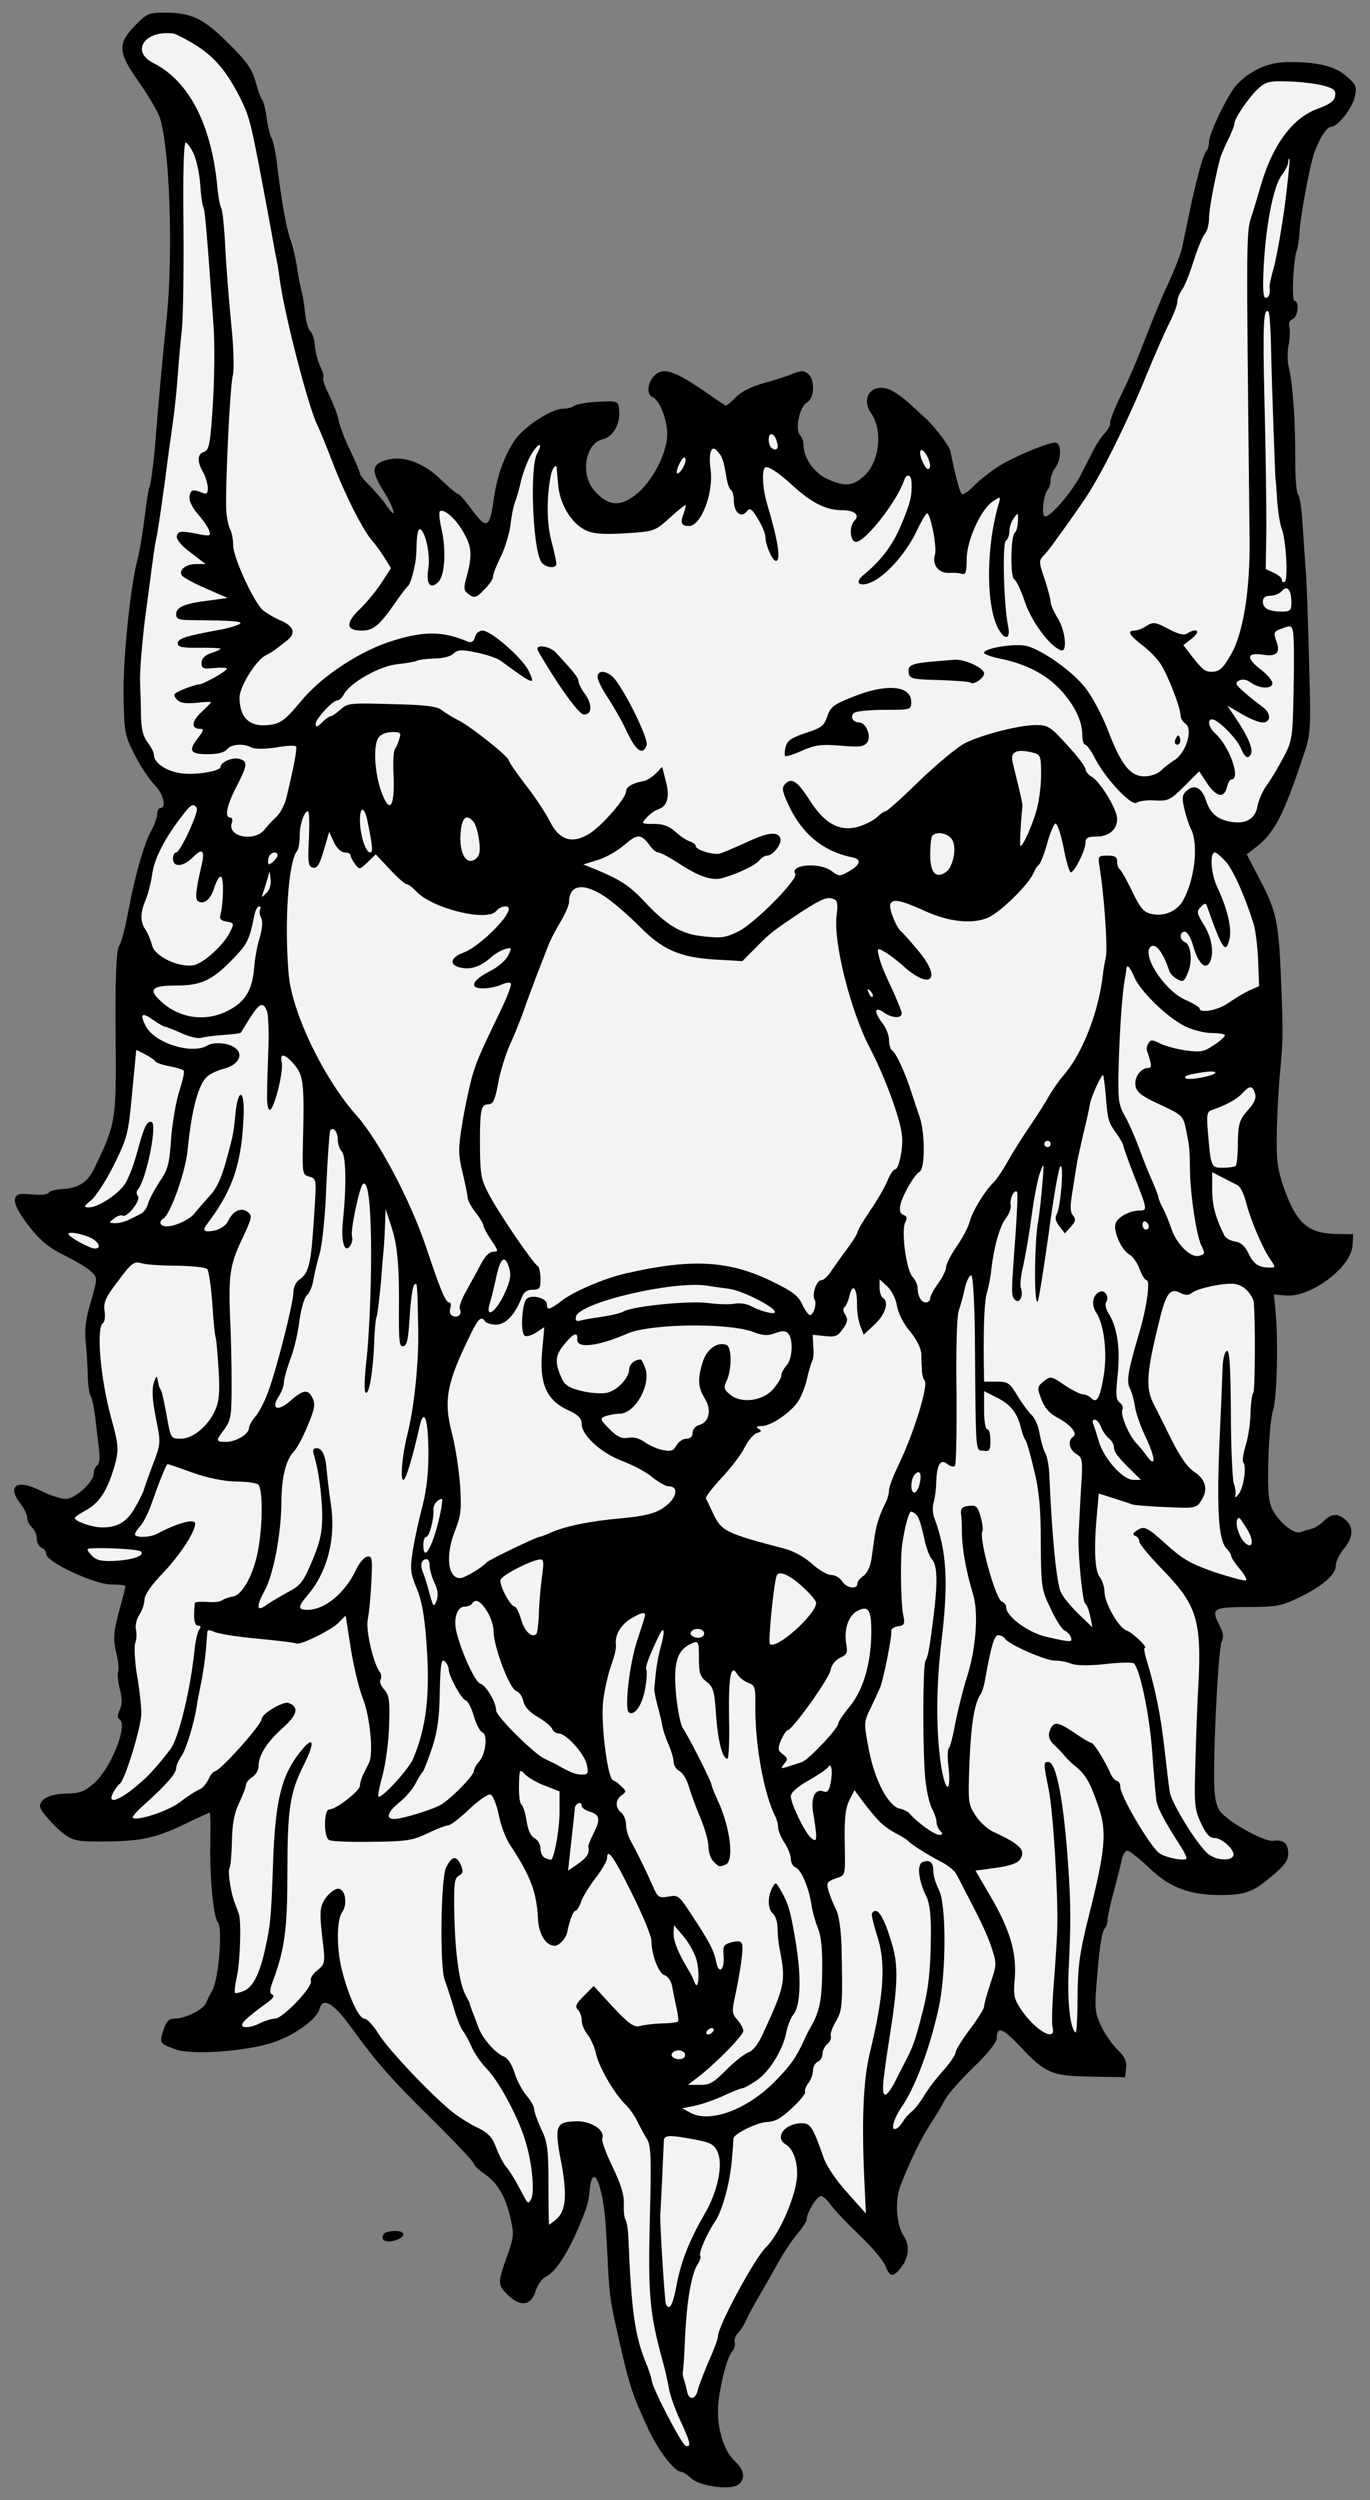
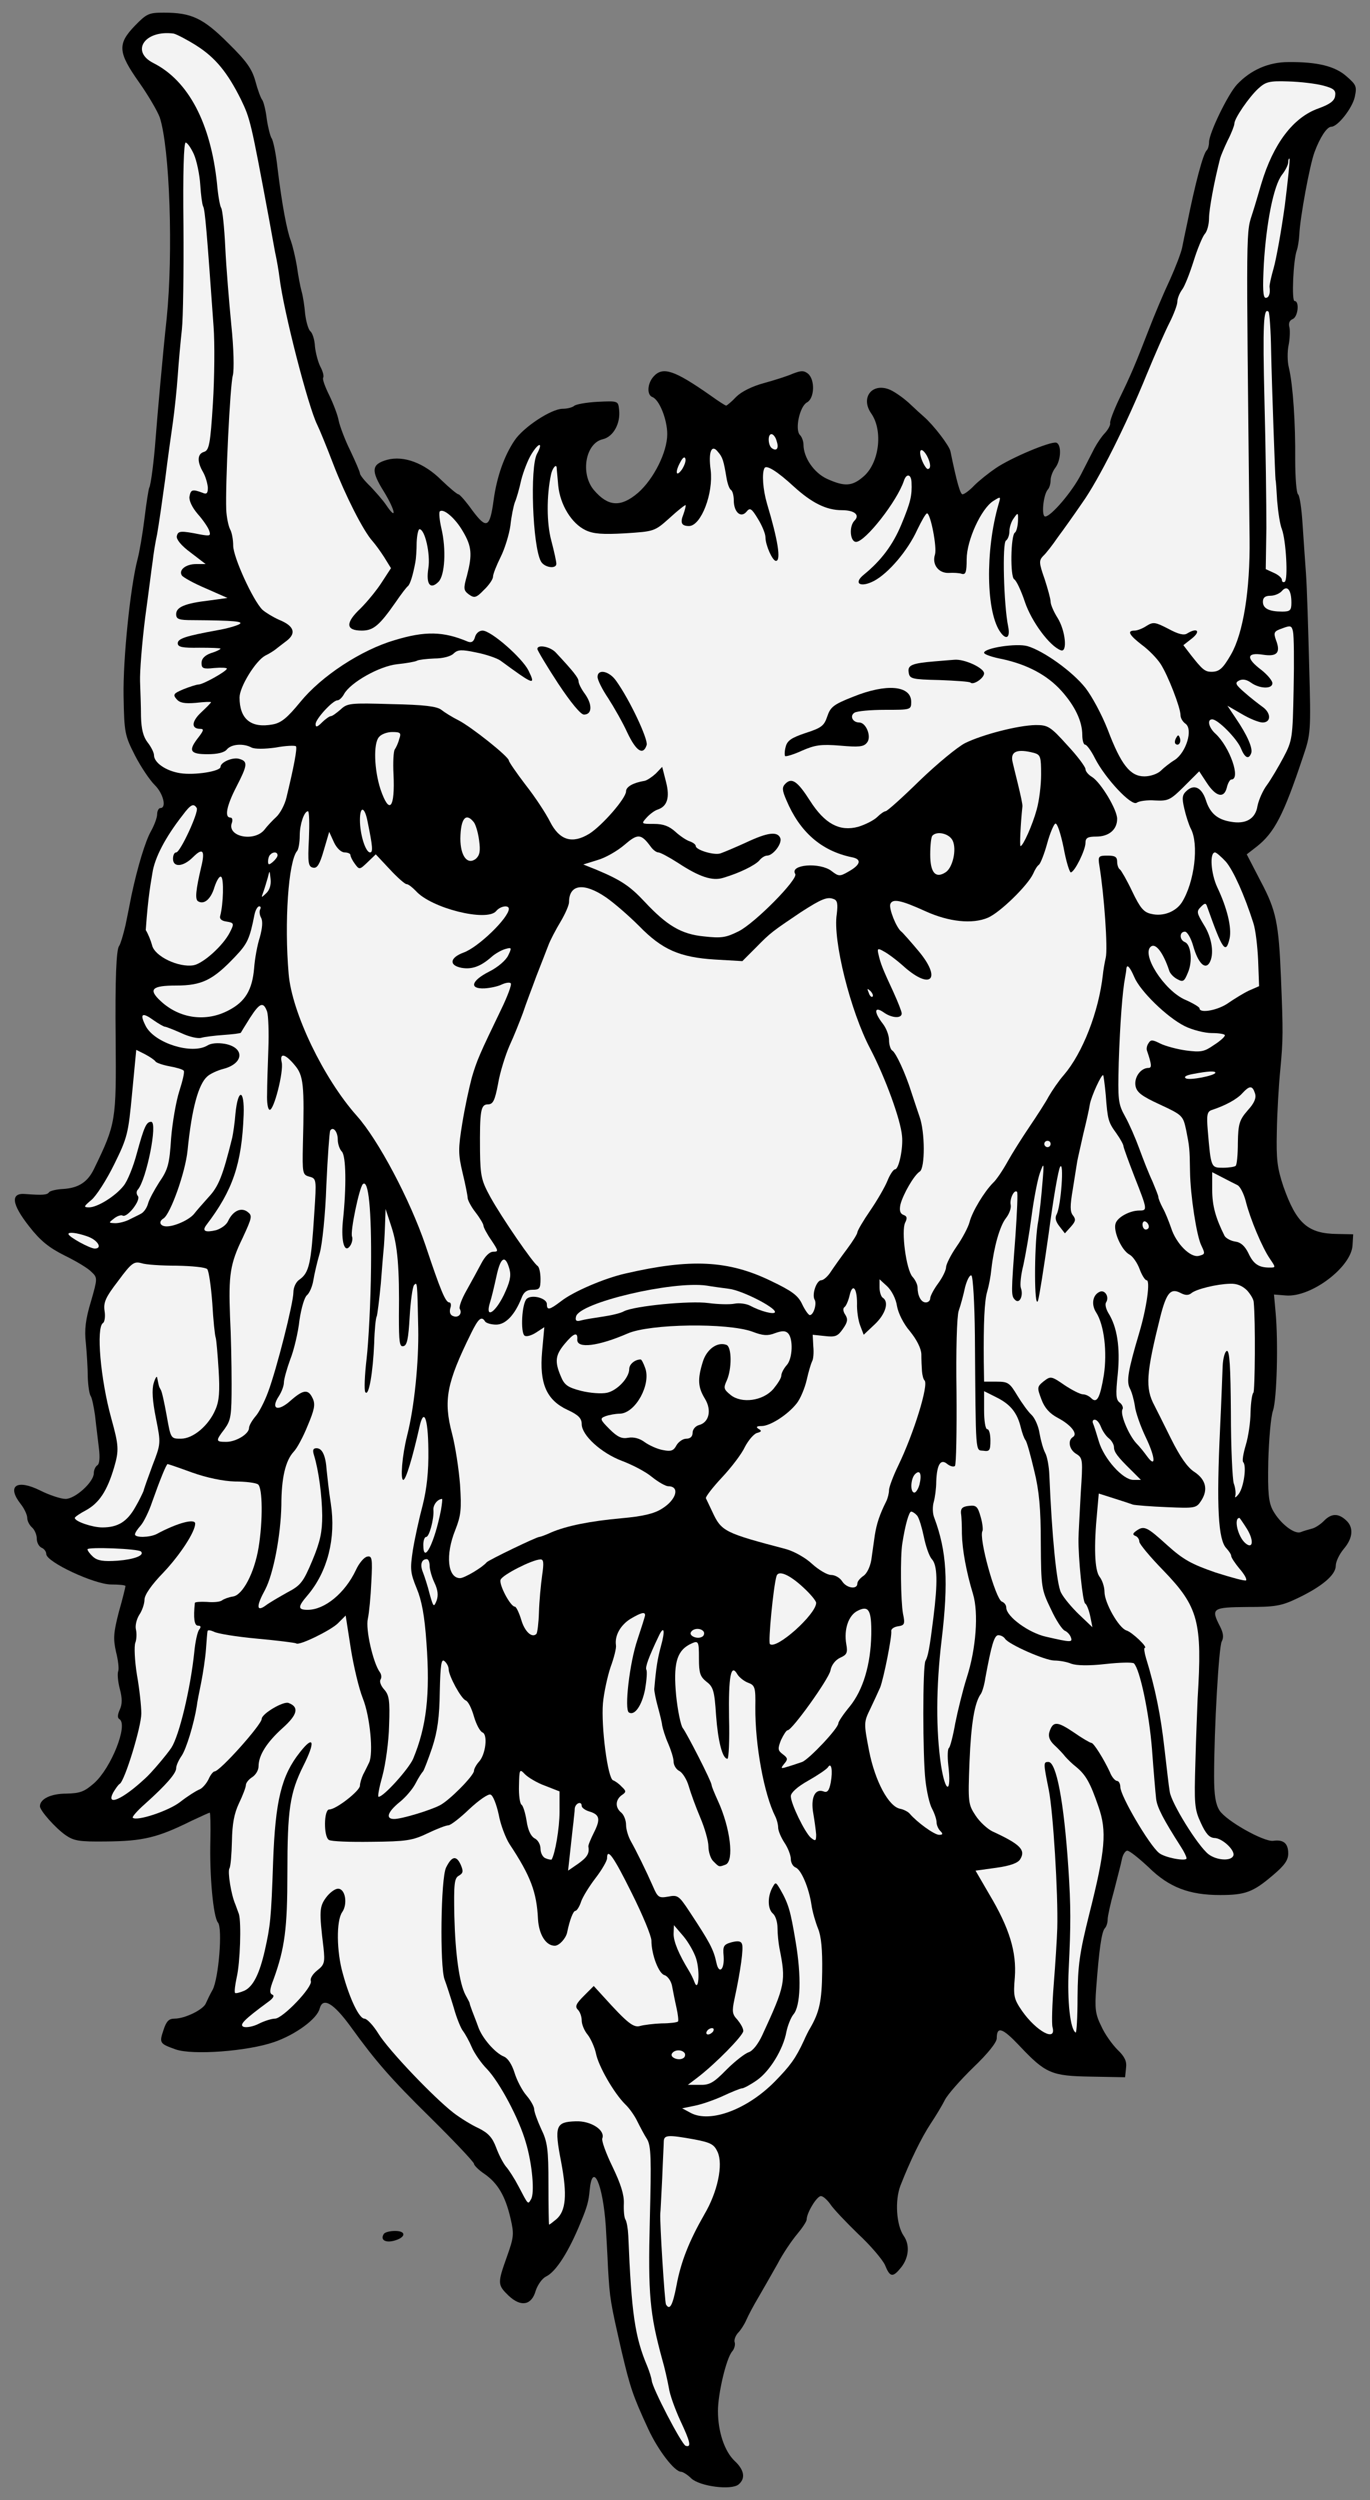
<svg xmlns="http://www.w3.org/2000/svg" version="1.1" viewBox="85.5 61.037 193.468 352.963" width="193.468" height="352.963">
  <rect x="85.5" y="61.037" width="193.468" height="352.963" fill="#808080" stroke="none" />
  <defs>
    <clipPath id="artboard_clip_path">
      <path d="M 85.5 61.037 L 278.968 61.037 L 278.968 414 L 85.5 414 Z" />
    </clipPath>
  </defs>
  <g id="Wolf_s_Head_Cabossed_(2)" stroke="none" stroke-opacity="1" stroke-dasharray="none" fill="none" fill-opacity="1">
    <title>Wolf's Head Cabossed (2)</title>
    <g id="Wolf_s_Head_Cabossed_(2)_Layer_2" clip-path="url(#artboard_clip_path)">
      <title>Layer 2</title>
      <g id="Group_3">
        <g id="Graphic_74">
          <path d="M 104.562 64.657 C 102.056 67.252 102.146 68.416 105.144 72.666 C 106.441 74.501 107.739 76.738 108.052 77.588 C 109.484 81.928 109.976 96.782 109.036 105.999 C 108.499 110.92 107.739 119.511 107.47 123.001 C 107.246 126.088 106.799 129.533 106.575 129.891 C 106.486 130.07 106.173 131.994 105.904 134.231 C 105.636 136.423 105.188 139.018 104.92 140.002 C 103.891 143.984 102.862 154.096 102.951 159.286 C 103.041 164.521 103.13 164.879 104.562 167.698 C 105.412 169.353 106.665 171.187 107.336 171.859 C 108.544 173.022 109.081 175.125 108.141 175.125 C 107.918 175.125 107.694 175.527 107.694 175.975 C 107.694 176.467 107.291 177.541 106.844 178.346 C 106.038 179.733 104.92 183.447 104.07 187.429 C 103.891 188.413 103.488 190.337 103.22 191.679 C 102.907 193.021 102.504 194.364 102.325 194.587 C 101.922 195.079 101.743 199.24 101.833 207.786 C 101.922 219.285 101.877 219.687 98.79 226.041 C 97.895 227.92 96.598 228.77 94.406 228.904 C 93.466 228.949 92.571 229.173 92.437 229.352 C 92.169 229.754 91.542 229.799 89.126 229.62 C 86.934 229.396 87.113 231.007 89.618 234.184 C 91.184 236.197 92.392 237.181 94.629 238.3 C 96.285 239.105 97.985 240.134 98.432 240.627 C 99.282 241.432 99.282 241.521 98.343 244.788 C 97.582 247.293 97.403 248.77 97.627 250.693 C 97.761 252.125 97.895 254.273 97.895 255.481 C 97.94 256.689 98.119 257.852 98.298 258.121 C 98.477 258.344 98.746 259.642 98.925 260.895 C 99.059 262.192 99.327 264.25 99.461 265.458 C 99.64 266.845 99.551 267.74 99.238 267.919 C 98.969 268.098 98.746 268.59 98.746 269.038 C 98.746 270.29 96.106 272.662 94.764 272.662 C 94.092 272.662 92.482 272.125 91.229 271.498 C 87.829 269.798 86.397 270.827 88.455 273.422 C 88.947 274.049 89.35 274.943 89.35 275.346 C 89.35 275.794 89.663 276.375 90.021 276.688 C 90.379 277.002 90.692 277.717 90.692 278.254 C 90.692 278.836 91.005 279.373 91.363 279.552 C 91.721 279.686 92.034 280.089 92.034 280.447 C 92.034 281.565 98.835 284.742 101.206 284.742 C 102.325 284.742 103.22 284.831 103.22 284.966 C 103.22 285.1 102.817 286.755 102.28 288.634 C 101.52 291.587 101.475 292.393 101.877 294.227 C 102.191 295.435 102.325 296.643 102.191 297.001 C 102.056 297.314 102.146 298.433 102.414 299.462 C 102.772 300.804 102.772 301.654 102.414 302.415 C 102.101 303.131 102.056 303.578 102.37 303.757 C 103.622 304.562 101.206 310.647 98.79 312.795 C 97.403 314.003 96.822 314.227 94.853 314.271 C 92.661 314.271 91.139 315.032 91.139 316.061 C 91.139 316.643 93.287 319.103 94.764 320.133 C 95.927 320.938 96.687 321.072 100.401 321.027 C 105.725 320.983 107.739 320.49 112.526 318.119 C 113.868 317.493 115.032 316.956 115.121 316.956 C 115.211 316.956 115.255 318.701 115.211 320.848 C 115.076 325.86 115.613 331.676 116.284 332.481 C 116.955 333.287 116.374 340.401 115.524 341.967 C 115.166 342.593 114.763 343.443 114.584 343.846 C 114.271 344.74 111.631 346.038 110.155 346.038 C 109.349 346.038 108.991 346.396 108.589 347.649 C 107.962 349.483 108.052 349.573 110.289 350.378 C 112.705 351.228 120.445 350.646 124.204 349.349 C 127.201 348.32 130.288 346.083 130.646 344.606 C 131.094 342.951 132.615 343.846 135.076 347.246 C 138.566 352.078 140.713 354.539 146.261 359.997 C 149.662 363.353 152.436 366.306 152.436 366.53 C 152.436 366.753 153.107 367.425 153.912 367.961 C 155.791 369.259 156.865 371.093 157.581 374.181 C 158.118 376.462 158.073 376.865 157.089 379.639 C 155.746 383.397 155.746 383.621 157.312 385.142 C 159.057 386.798 160.579 386.529 161.16 384.426 C 161.429 383.621 162.055 382.726 162.592 382.458 C 164.024 381.787 165.858 378.878 167.558 374.673 C 168.453 372.525 168.632 371.764 168.766 370.288 C 169.169 366.082 170.645 369.393 171.048 375.344 C 171.093 376.328 171.272 379.013 171.361 381.25 C 171.63 385.724 171.675 385.948 173.285 393.017 C 174.493 398.117 174.851 399.236 177.044 403.978 C 178.431 406.976 180.757 410.019 181.697 410.019 C 181.92 410.019 182.592 410.421 183.128 410.958 C 184.336 412.077 188.766 412.658 189.795 411.808 C 190.824 410.958 190.6 409.75 189.258 408.497 C 187.826 407.155 186.887 404.381 186.887 401.428 C 186.887 399.012 188.05 394.001 188.9 393.017 C 189.213 392.659 189.348 392.077 189.258 391.764 C 189.124 391.451 189.348 390.824 189.705 390.422 C 190.108 390.019 190.645 389.169 190.913 388.543 C 191.182 387.916 191.943 386.485 192.614 385.366 C 193.285 384.203 194.493 382.1 195.298 380.668 C 196.059 379.192 197.356 377.312 198.072 376.462 C 198.788 375.612 199.414 374.673 199.414 374.404 C 199.414 373.465 200.846 371.093 201.428 371.093 C 201.741 371.093 202.323 371.63 202.77 372.257 C 203.173 372.883 204.962 374.762 206.663 376.418 C 208.407 378.028 210.108 380.042 210.466 380.802 C 211.181 382.592 211.584 382.637 212.792 381.115 C 213.866 379.728 214 377.939 213.105 376.686 C 212.076 375.165 211.853 371.72 212.658 369.617 C 214 366.172 215.611 362.861 216.908 360.892 C 217.624 359.818 218.519 358.342 218.922 357.537 C 219.324 356.731 221.159 354.673 222.949 352.928 C 225.007 350.96 226.259 349.394 226.259 348.812 C 226.259 347.067 227.065 347.336 229.436 349.841 C 233.15 353.778 233.955 354.136 239.548 354.226 L 244.38 354.315 L 244.514 353.018 C 244.648 352.078 244.335 351.407 243.306 350.423 C 242.59 349.707 241.516 348.23 241.024 347.112 C 240.174 345.412 240.085 344.606 240.308 341.653 C 240.711 336.284 241.069 333.779 241.516 333.287 C 241.74 333.063 241.919 332.526 241.919 332.034 C 241.919 331.586 242.322 329.752 242.814 328.007 C 243.261 326.217 243.798 324.249 243.932 323.533 C 244.067 322.862 244.425 322.325 244.693 322.325 C 245.006 322.325 246.348 323.399 247.735 324.696 C 250.599 327.515 253.462 328.589 257.802 328.589 C 261.337 328.589 262.455 328.186 265.229 325.815 C 266.885 324.428 267.422 323.667 267.422 322.728 C 267.422 321.296 266.751 320.714 265.274 320.938 C 263.932 321.072 258.652 318.119 257.713 316.643 C 257.176 315.793 256.952 314.54 256.952 311.855 C 256.952 305.01 257.623 293.556 258.026 292.795 C 258.339 292.214 258.25 291.587 257.802 290.693 C 256.46 288.098 256.684 287.963 261.65 287.919 C 265.543 287.919 266.437 287.784 268.675 286.711 C 272.164 285.055 274.133 283.4 274.133 282.102 C 274.133 281.52 274.625 280.491 275.252 279.731 C 276.594 278.165 276.683 276.644 275.565 275.659 C 274.446 274.63 273.462 274.72 272.433 275.794 C 271.941 276.286 271.18 276.778 270.733 276.867 C 270.285 277.002 269.569 277.181 269.167 277.36 C 268.272 277.673 266.303 276.151 265.274 274.317 C 264.648 273.154 264.514 271.901 264.603 267.337 C 264.693 264.25 264.961 261.029 265.274 260.179 C 265.811 258.523 266.035 250.604 265.632 246.264 L 265.408 243.803 L 267.064 243.937 C 270.643 244.251 276.37 239.911 276.504 236.824 L 276.594 235.302 L 274.357 235.258 C 270.196 235.213 268.585 233.781 266.751 228.591 C 265.856 225.907 265.722 224.743 265.811 220.761 C 265.856 218.166 266.08 214.229 266.303 212.037 C 266.706 207.741 266.706 206.757 266.393 199.062 C 266.08 191.366 265.722 189.576 263.529 185.46 L 261.561 181.657 L 262.948 180.583 C 265.453 178.615 266.751 176.154 269.48 167.966 C 270.598 164.7 270.643 164.387 270.375 154.991 C 270.241 149.711 270.062 143.85 269.927 142.016 C 269.793 140.181 269.569 136.96 269.435 134.902 C 269.301 132.799 269.033 131.009 268.809 130.83 C 268.585 130.696 268.406 128.504 268.406 125.909 C 268.451 120.808 268.093 115.395 267.511 112.934 C 267.288 112.084 267.288 110.652 267.467 109.802 C 267.646 108.952 267.69 107.788 267.601 107.296 C 267.422 106.67 267.601 106.267 268.048 106.088 C 268.809 105.775 269.033 103.538 268.317 103.538 C 267.869 103.538 268.138 97.722 268.63 96.379 C 268.764 96.021 268.943 94.992 268.988 94.142 C 269.077 91.816 270.464 84.299 271.135 82.509 C 271.896 80.451 272.88 78.93 273.507 78.93 C 274.401 78.93 276.46 76.335 276.818 74.724 C 277.131 73.248 277.041 73.024 275.654 71.816 C 274.044 70.384 271.538 69.758 267.422 69.803 C 264.648 69.803 262.098 70.921 260.174 72.979 C 258.921 74.322 256.236 79.825 256.236 81.122 C 256.236 81.57 256.102 82.062 255.923 82.241 C 255.386 82.733 254.268 87.028 253.149 92.576 C 252.881 93.784 252.568 95.35 252.433 96.021 C 252.299 96.692 251.538 98.706 250.733 100.496 C 249.883 102.285 248.541 105.462 247.735 107.565 C 245.812 112.531 245.23 113.918 243.53 117.408 C 242.769 119.019 242.187 120.54 242.277 120.808 C 242.322 121.032 242.008 121.658 241.561 122.151 C 241.114 122.598 240.443 123.582 240.04 124.343 C 239.682 125.059 238.832 126.714 238.161 128.012 C 236.908 130.472 233.91 133.962 233.105 133.962 C 232.523 133.962 232.836 130.875 233.463 130.159 C 233.687 129.936 233.865 129.354 233.865 128.817 C 233.865 128.325 234.179 127.52 234.537 127.072 C 235.342 125.998 235.431 123.806 234.671 123.538 C 233.865 123.314 228.228 125.685 226.08 127.162 C 225.096 127.833 223.754 128.907 223.083 129.578 C 222.412 130.294 221.651 130.83 221.427 130.83 C 221.114 130.83 220.622 129.175 219.727 124.79 C 219.593 123.985 217.311 121.032 215.969 119.869 C 215.656 119.6 214.716 118.75 213.821 117.9 C 212.926 117.095 211.629 116.2 210.958 115.976 C 208.542 115.126 207.02 117.274 208.542 119.421 C 210.242 121.882 209.66 126.49 207.378 128.37 C 205.812 129.712 204.739 129.757 202.278 128.638 C 200.443 127.788 198.967 125.64 198.967 123.806 C 198.967 123.359 198.743 122.732 198.475 122.464 C 197.714 121.703 198.43 118.392 199.459 117.855 C 200.533 117.274 200.622 114.634 199.593 113.784 C 199.012 113.336 198.654 113.336 197.49 113.784 C 196.685 114.142 194.851 114.723 193.374 115.126 C 191.719 115.573 190.198 116.334 189.482 117.05 C 188.811 117.766 188.139 118.303 188.05 118.303 C 187.916 118.303 186.887 117.632 185.768 116.826 C 180.712 113.292 179.102 112.755 177.804 114.187 C 176.909 115.171 176.82 116.782 177.625 117.095 C 178.609 117.453 179.728 120.271 179.728 122.329 C 179.728 124.88 177.804 128.683 175.612 130.607 C 173.151 132.71 171.361 132.575 169.348 130.204 C 167.424 127.877 168.185 123.582 170.645 123.045 C 172.122 122.687 173.151 120.808 172.927 118.884 C 172.793 117.632 172.793 117.632 169.885 117.766 C 168.274 117.855 166.798 118.124 166.574 118.347 C 166.306 118.571 165.59 118.75 164.963 118.75 C 163.353 118.75 159.415 121.345 158.163 123.224 C 156.686 125.417 155.657 128.37 155.21 131.636 C 154.673 135.573 154.225 135.797 152.212 133.112 C 151.317 131.859 150.422 130.83 150.243 130.83 C 150.064 130.83 148.99 129.936 147.827 128.817 C 145.411 126.401 142.503 125.327 140.176 125.954 C 137.939 126.58 137.85 127.475 139.729 130.472 C 141.34 133.112 141.608 134.678 140.042 132.352 C 139.595 131.681 138.566 130.517 137.805 129.712 C 137 128.951 136.329 128.101 136.329 127.877 C 136.329 127.654 135.702 126.222 134.986 124.701 C 134.226 123.18 133.51 121.256 133.331 120.45 C 133.197 119.645 132.57 118.034 131.989 116.826 C 131.407 115.663 131.004 114.544 131.139 114.365 C 131.273 114.142 131.094 113.471 130.736 112.8 C 130.423 112.173 130.065 110.876 129.975 109.936 C 129.931 108.996 129.617 108.012 129.304 107.788 C 129.036 107.52 128.723 106.446 128.588 105.328 C 128.499 104.209 128.275 102.822 128.096 102.196 C 127.917 101.569 127.604 99.959 127.425 98.616 C 127.201 97.274 126.799 95.663 126.575 95.037 C 126.038 93.695 125.322 89.981 124.696 84.791 C 124.472 82.733 124.069 80.809 123.846 80.541 C 123.667 80.272 123.353 79.064 123.175 77.856 C 123.04 76.648 122.727 75.44 122.548 75.172 C 122.324 74.903 121.877 73.695 121.564 72.487 C 121.072 70.742 120.311 69.669 117.716 67.118 C 114.181 63.584 112.526 62.823 108.633 62.823 C 106.531 62.823 106.217 62.957 104.562 64.657 Z" fill="black" />
        </g>
        <g id="Graphic_73">
          <path d="M 113.242 67.476 C 115.926 69.176 117.627 71.279 119.506 75.038 C 120.848 77.812 120.937 78.259 123.443 91.681 C 123.711 93.158 124.114 95.35 124.338 96.603 C 124.606 97.811 124.875 99.422 124.964 100.182 C 125.546 105.014 129.036 118.482 130.288 120.987 C 130.602 121.614 131.631 124.119 132.57 126.58 C 134.315 131.099 136.821 136.02 138.118 137.452 C 138.476 137.855 139.237 138.884 139.774 139.734 L 140.713 141.255 L 139.461 143.179 C 138.789 144.253 137.402 145.953 136.418 146.937 C 134.226 148.996 134.315 150.069 136.597 150.069 C 138.252 150.069 139.103 149.309 141.384 146.043 C 142.145 144.924 142.906 143.94 143.085 143.806 C 143.398 143.582 143.8 142.329 144.158 140.405 C 144.248 139.958 144.337 138.705 144.337 137.631 C 144.382 136.602 144.561 135.752 144.74 135.752 C 145.501 135.752 146.306 139.242 145.993 141.255 C 145.635 143.537 146.261 144.342 147.425 143.179 C 148.319 142.284 148.543 138.615 147.827 135.618 C 147.559 134.454 147.469 133.381 147.603 133.246 C 148.096 132.754 149.796 134.186 150.87 136.065 C 152.122 138.168 152.212 139.331 151.451 142.284 C 150.914 144.163 150.959 144.387 151.72 144.969 C 152.48 145.506 152.749 145.461 153.823 144.342 C 154.538 143.671 155.12 142.821 155.12 142.463 C 155.12 142.105 155.612 140.853 156.194 139.689 C 156.776 138.526 157.402 136.513 157.581 135.215 C 157.715 133.918 158.028 132.441 158.207 131.949 C 158.431 131.457 158.834 130.07 159.102 128.817 C 159.415 127.609 160.042 125.954 160.579 125.103 C 161.608 123.448 162.234 123.448 161.339 125.103 C 160.31 126.983 160.713 138.123 161.876 140.271 C 162.324 141.166 164.068 141.434 164.068 140.629 C 164.068 140.36 163.755 138.884 163.353 137.363 C 162.681 134.902 162.681 131.009 163.308 128.056 C 163.487 127.162 164.068 126.446 164.113 127.072 C 164.113 127.296 164.247 128.459 164.337 129.622 C 164.605 132.307 166.216 134.947 168.185 135.886 C 169.303 136.423 170.601 136.513 173.777 136.334 C 177.894 136.065 177.938 136.065 180.041 134.186 C 181.205 133.112 182.234 132.307 182.323 132.352 C 182.368 132.441 182.234 133.023 182.01 133.649 C 181.518 134.857 181.741 135.305 182.815 135.305 C 184.515 135.26 186.26 130.696 185.858 127.385 C 185.5 124.835 185.992 123.672 186.887 124.835 C 187.558 125.596 187.692 126.088 188.095 128.504 C 188.229 129.309 188.497 130.07 188.721 130.204 C 188.945 130.338 189.124 131.009 189.124 131.681 C 189.124 133.336 190.108 134.231 190.913 133.291 C 191.406 132.665 191.629 132.799 192.524 134.276 C 193.106 135.215 193.598 136.378 193.598 136.915 C 193.598 137.989 194.582 140.226 195.074 140.226 C 195.835 140.226 195.343 137.228 193.822 132.173 C 193.24 130.204 193.061 127.833 193.464 127.117 C 193.732 126.625 195.298 127.609 197.58 129.712 C 200.13 132.038 202.188 133.068 204.381 133.068 C 206.17 133.068 206.976 133.739 206.17 134.544 C 205.365 135.349 205.544 137.542 206.394 137.542 C 207.692 137.542 212.211 131.77 213.15 128.907 C 213.508 127.833 214.179 127.967 214.224 129.13 C 214.313 131.009 214.09 131.949 212.792 135.081 C 211.584 137.989 209.929 140.181 207.513 142.15 C 205.947 143.403 206.976 144.074 208.944 143.045 C 210.958 141.971 213.687 138.794 215.029 135.841 C 215.656 134.544 216.237 133.515 216.416 133.515 C 216.908 133.515 217.848 138.347 217.535 139.331 C 217.087 140.718 218.027 141.971 219.459 141.926 C 220.13 141.882 220.98 141.926 221.338 142.061 C 221.875 142.195 222.009 141.792 222.009 140.002 C 222.009 137.318 224.067 132.844 225.767 131.77 C 226.841 131.099 226.841 131.099 226.528 132.173 C 224.604 138.75 224.738 147.653 226.841 150.383 C 227.646 151.456 228.183 151.009 227.87 149.488 C 227.244 146.49 227.02 137.676 227.557 137.363 C 227.825 137.184 228.049 136.602 228.049 136.02 C 228.049 135.484 228.318 134.633 228.675 134.186 C 229.257 133.336 229.302 133.381 229.257 134.633 C 229.212 135.394 229.033 136.11 228.81 136.244 C 228.228 136.692 228.139 142.463 228.72 142.821 C 229.033 143 229.705 144.432 230.241 146.043 C 231.181 148.817 233.731 152.262 235.297 152.843 C 236.282 153.246 235.968 150.069 234.85 148.28 C 234.313 147.43 233.865 146.401 233.865 145.998 C 233.865 145.595 233.463 144.163 233.015 142.776 C 232.21 140.495 232.21 140.181 232.792 139.555 C 233.194 139.197 234.134 137.989 234.895 136.871 C 235.7 135.797 237.221 133.649 238.295 132.083 C 240.666 128.772 244.559 120.987 247.467 113.829 C 248.63 111.01 250.062 107.744 250.688 106.536 C 251.27 105.372 251.762 104.075 251.762 103.627 C 251.762 103.18 252.075 102.419 252.433 101.927 C 252.791 101.48 253.507 99.645 254.044 97.945 C 254.581 96.2 255.297 94.5 255.61 94.097 C 255.968 93.74 256.236 92.71 256.236 91.86 C 256.236 90.608 256.952 86.715 257.802 83.404 C 257.892 83.046 258.384 81.883 258.876 80.854 C 259.413 79.825 259.816 78.751 259.816 78.483 C 259.816 77.767 261.829 74.814 263.171 73.561 C 264.245 72.577 264.737 72.442 267.422 72.532 C 269.122 72.577 271.314 72.845 272.343 73.114 C 273.865 73.516 274.178 73.785 274.044 74.59 C 273.954 75.261 273.328 75.753 271.717 76.335 C 268.138 77.588 265.319 81.301 263.619 86.984 C 263.216 88.326 262.724 90.071 262.455 90.876 C 261.426 94.187 261.471 91.1 261.963 137.094 C 262.053 144.298 261.068 150.472 259.324 153.47 C 258.16 155.483 257.668 155.886 256.55 155.886 C 255.655 155.886 255.252 155.528 253.641 153.47 L 252.612 152.127 L 253.865 151.143 C 255.118 150.114 254.536 149.622 253.149 150.472 C 252.702 150.785 251.852 150.562 250.465 149.801 C 248.63 148.861 248.362 148.817 247.422 149.398 C 246.885 149.756 246.125 150.069 245.722 150.069 C 244.604 150.069 244.961 150.696 246.751 152.083 C 247.735 152.799 248.899 154.007 249.391 154.767 C 250.42 156.333 252.21 160.942 252.21 162.015 C 252.21 162.418 252.523 162.955 252.925 163.223 C 253.999 164.029 253.015 167.25 251.404 168.324 C 250.733 168.727 249.838 169.443 249.436 169.845 C 248.988 170.293 247.959 170.651 247.109 170.651 C 245.096 170.651 243.798 168.995 241.919 164.029 C 241.114 161.971 239.727 159.376 238.787 158.168 C 236.953 155.841 232.881 152.933 230.599 152.262 C 229.033 151.814 224.47 152.53 224.47 153.201 C 224.47 153.425 225.633 153.828 227.065 154.096 C 230.555 154.857 233.373 156.333 235.387 158.57 C 237.311 160.718 238.34 162.865 238.34 164.834 C 238.34 165.55 238.519 166.176 238.742 166.176 C 238.966 166.176 239.592 167.026 240.129 168.1 C 241.561 170.919 245.319 174.946 246.035 174.364 C 246.348 174.14 247.512 173.961 248.63 174.051 C 250.465 174.14 250.778 174.006 252.746 172.038 L 254.849 169.935 L 255.878 171.501 C 257.176 173.514 258.339 173.827 258.742 172.261 C 258.876 171.635 259.189 171.098 259.368 171.098 C 260.8 171.098 259.145 166.445 257.131 164.61 C 256.192 163.76 255.923 162.597 256.684 162.597 C 257.489 162.597 260.129 165.282 260.711 166.624 C 261.292 168.056 261.829 168.324 262.187 167.384 C 262.455 166.713 261.65 164.834 259.995 162.418 L 258.831 160.673 L 260.845 161.836 C 261.963 162.508 263.306 163.044 263.798 163.044 C 265.05 163.044 265.006 161.657 263.753 160.807 C 263.261 160.449 262.098 159.555 261.292 158.839 C 259.995 157.72 259.86 157.452 260.442 157.139 C 260.934 156.87 261.516 156.96 262.142 157.407 C 263.395 158.302 265.185 158.347 265.185 157.496 C 265.185 157.139 264.469 156.288 263.619 155.617 C 261.426 153.962 261.516 153.112 263.842 153.47 C 265.856 153.783 266.393 153.201 265.677 151.367 C 265.319 150.338 265.408 150.159 266.572 149.756 C 267.735 149.309 267.914 149.353 268.093 150.204 C 268.227 150.74 268.272 154.409 268.182 158.347 C 268.048 165.237 268.003 165.595 266.751 167.966 C 266.035 169.308 265.006 171.053 264.424 171.859 C 263.842 172.619 263.261 173.961 263.082 174.812 C 262.813 176.646 261.426 177.451 259.279 177.049 C 257.4 176.735 256.371 175.841 255.789 174.006 C 255.207 172.216 254.133 171.724 253.104 172.664 C 252.433 173.246 252.389 173.693 252.746 175.214 C 252.97 176.199 253.373 177.451 253.641 177.988 C 254.849 180.181 254.178 185.639 252.389 188.458 C 251.538 189.755 249.749 190.471 248.093 190.068 C 247.02 189.845 246.527 189.263 245.409 186.937 C 244.648 185.326 243.843 183.939 243.664 183.805 C 243.44 183.67 243.261 183.178 243.261 182.686 C 243.261 182.015 242.948 181.836 241.919 181.836 C 240.621 181.836 240.532 181.925 240.756 183.268 C 241.427 187.384 241.964 194.99 241.651 196.243 C 241.472 197.048 241.293 198.122 241.248 198.614 C 240.666 203.894 238.384 209.71 235.745 212.797 C 235.029 213.603 234.089 214.99 233.597 215.84 C 233.15 216.69 231.897 218.614 230.868 220.135 C 229.839 221.656 228.452 223.848 227.781 225.056 C 227.11 226.264 226.215 227.607 225.723 228.054 C 224.514 229.262 222.77 232.126 222.412 233.602 C 222.233 234.273 221.427 235.839 220.577 237.047 C 219.772 238.21 219.101 239.553 219.101 239.955 C 219.101 240.358 218.609 241.387 217.982 242.237 C 217.356 243.087 216.864 244.027 216.864 244.34 C 216.864 244.653 216.595 244.922 216.237 244.922 C 215.566 244.922 215.074 243.982 215.074 242.774 C 215.074 242.416 214.761 241.745 214.358 241.298 C 213.463 240.313 212.747 234.765 213.329 233.647 C 213.642 233.02 213.598 232.752 213.105 232.573 C 212.613 232.394 212.479 231.947 212.658 231.097 C 213.016 229.665 214.582 226.936 215.387 226.443 C 216.148 225.951 216.148 220.851 215.342 218.658 C 215.029 217.719 214.492 216.153 214.179 215.169 C 213.374 212.618 212.032 209.665 211.495 209.352 C 211.271 209.218 211.047 208.547 211.047 207.876 C 211.047 207.204 210.645 206.175 210.152 205.549 C 208.9 203.938 208.944 203.044 210.242 203.938 C 211.405 204.788 212.837 204.878 212.837 204.117 C 212.837 203.849 212.3 202.507 211.674 201.12 C 210.152 197.853 209.839 197.048 209.571 195.84 C 209.347 194.945 209.437 194.856 210.287 195.348 C 210.824 195.616 212.166 196.601 213.24 197.585 C 217.043 200.896 218.474 199.196 215.208 195.303 C 214.045 193.916 212.971 192.708 212.792 192.574 C 212.076 192.037 211.002 189.308 211.226 188.681 C 211.539 187.876 212.703 188.1 216.237 189.71 C 219.503 191.187 222.814 191.545 225.007 190.605 C 226.707 189.889 230.644 186.042 231.405 184.386 C 231.628 183.849 231.986 183.268 232.21 183.133 C 232.434 182.954 232.971 181.612 233.373 180.136 C 233.776 178.659 234.313 177.407 234.537 177.317 C 234.805 177.228 235.297 178.749 235.7 180.717 C 236.058 182.686 236.55 184.252 236.729 184.207 C 237.311 184.073 238.787 181.031 238.787 180.046 C 238.787 179.33 239.1 179.151 240.308 179.151 C 242.098 179.151 243.261 178.167 243.261 176.646 C 243.261 175.348 240.979 171.545 239.727 170.74 C 239.19 170.427 238.787 169.935 238.787 169.621 C 238.787 169.308 237.624 167.742 236.192 166.221 C 233.821 163.581 233.463 163.402 231.763 163.402 C 229.257 163.447 224.246 164.745 221.785 165.953 C 220.667 166.534 217.803 168.906 215.342 171.277 C 212.926 173.648 210.779 175.572 210.555 175.572 C 210.376 175.572 209.839 175.93 209.392 176.377 C 208.944 176.825 207.736 177.451 206.707 177.764 C 204.068 178.48 201.965 177.362 199.862 174.051 C 198.117 171.322 197.312 170.785 196.417 171.68 C 195.925 172.172 195.925 172.574 196.551 174.006 C 198.43 178.48 201.473 181.165 205.768 182.06 C 207.244 182.328 207.065 183.133 205.276 184.118 C 204.112 184.789 203.933 184.789 202.949 184.028 C 201.294 182.731 196.954 183.089 197.804 184.431 C 198.251 185.147 192.121 191.366 189.795 192.529 C 188.005 193.424 187.334 193.514 184.918 193.245 C 181.697 192.932 179.683 191.724 176.507 188.324 C 174.449 186.131 173.196 185.281 169.661 183.805 L 167.871 183.089 L 169.885 182.462 C 171.003 182.149 172.704 181.165 173.688 180.315 C 175.567 178.704 176.014 178.704 177.401 180.583 C 177.715 181.031 178.207 181.389 178.475 181.389 C 178.744 181.389 179.996 182.06 181.249 182.865 C 184.247 184.834 186.081 185.46 187.647 184.968 C 189.929 184.297 192.077 183.223 192.703 182.552 C 193.016 182.149 193.508 181.836 193.822 181.836 C 194.672 181.836 195.969 180.136 195.701 179.375 C 195.298 178.391 193.956 178.525 190.824 180.002 C 189.258 180.717 187.647 181.389 187.245 181.523 C 186.35 181.836 183.755 181.031 183.755 180.494 C 183.755 180.27 183.397 180.002 182.905 179.823 C 182.457 179.688 181.518 179.062 180.891 178.48 C 179.996 177.675 179.191 177.362 177.849 177.362 C 176.059 177.362 176.014 177.362 176.82 176.467 C 177.267 175.975 177.938 175.483 178.341 175.348 C 179.728 174.901 180.131 173.648 179.549 171.411 L 179.012 169.308 L 178.117 170.248 C 177.58 170.74 176.909 171.187 176.551 171.277 C 174.896 171.545 173.912 172.127 173.912 172.753 C 173.912 173.738 170.556 177.585 168.722 178.749 C 166.306 180.225 164.516 179.688 163.174 177.049 C 162.592 175.885 161.071 173.559 159.729 171.859 C 158.431 170.158 157.357 168.592 157.357 168.413 C 157.357 167.877 152.078 163.671 150.243 162.731 C 149.348 162.284 148.275 161.613 147.827 161.255 C 147.201 160.763 145.411 160.539 140.803 160.449 C 134.986 160.27 134.539 160.315 133.599 161.21 C 133.018 161.702 132.436 162.15 132.212 162.15 C 132.033 162.15 131.452 162.552 130.96 163.044 C 130.288 163.716 130.065 163.76 130.065 163.268 C 130.065 162.552 132.481 159.913 133.152 159.913 C 133.42 159.913 133.823 159.51 134.092 159.018 C 134.986 157.407 139.058 155.08 141.608 154.812 C 142.906 154.678 144.158 154.454 144.382 154.32 C 144.606 154.186 145.724 154.051 146.843 154.007 C 148.051 154.007 149.214 153.693 149.572 153.291 C 150.154 152.754 150.646 152.709 152.749 153.157 C 154.136 153.425 155.702 153.962 156.194 154.32 C 160.892 157.765 161.205 157.899 160.131 155.707 C 159.236 153.917 154.852 150.069 153.644 150.069 C 153.151 150.069 152.704 150.472 152.57 151.009 C 152.391 151.635 152.078 151.814 151.586 151.635 C 148.096 150.159 145.545 150.114 141.25 151.412 C 136.508 152.799 130.915 156.467 127.917 160.136 C 126.083 162.373 125.233 163.089 124.025 163.313 C 120.937 163.895 119.327 162.552 119.327 159.51 C 119.327 158.033 121.564 154.365 122.951 153.604 C 123.532 153.335 124.204 152.888 124.427 152.709 C 124.696 152.485 125.412 151.948 125.993 151.501 C 127.38 150.427 127.022 149.398 124.919 148.548 C 124.025 148.145 122.996 147.519 122.548 147.116 C 121.206 145.774 118.432 139.689 118.432 138.079 C 118.432 137.273 118.253 136.199 117.984 135.752 C 117.761 135.305 117.492 134.052 117.448 132.978 C 117.313 129.443 117.984 115.35 118.387 114.008 C 118.566 113.247 118.521 110.294 118.163 106.894 C 117.85 103.672 117.448 98.795 117.313 95.977 C 117.179 93.158 116.911 90.608 116.732 90.384 C 116.553 90.115 116.284 88.594 116.15 86.984 C 115.255 78.438 112.123 72.442 107.157 69.937 C 103.891 68.282 105.949 65.239 110.02 65.776 C 110.423 65.865 111.9 66.626 113.242 67.476 Z" fill="#f3f3f3" />
        </g>
        <g id="Graphic_72">
          <path d="M 112.884 82.823 C 113.287 83.762 113.689 85.686 113.779 87.118 C 113.868 88.55 114.047 89.892 114.181 90.16 C 114.45 90.563 114.718 93.874 115.658 107.117 C 115.837 109.444 115.792 114.321 115.568 117.945 C 115.211 123.716 115.032 124.611 114.316 124.835 C 113.376 125.103 113.287 126.177 114.181 127.698 C 114.539 128.325 114.808 129.309 114.853 129.891 C 114.853 130.696 114.674 130.875 114.092 130.607 C 112.66 130.07 112.437 130.159 112.258 131.144 C 112.168 131.681 112.615 132.665 113.421 133.604 C 114.137 134.41 114.853 135.439 115.032 135.931 C 115.3 136.692 115.166 136.736 113.868 136.513 C 110.96 135.931 110.647 135.976 110.468 136.736 C 110.378 137.184 111.094 138.079 112.437 139.063 L 114.539 140.674 L 113.197 140.674 C 111.721 140.674 110.692 141.524 111.184 142.284 C 111.363 142.553 112.884 143.403 114.584 144.119 L 117.627 145.461 L 115.032 145.819 C 111.586 146.222 110.378 146.758 110.378 147.743 C 110.378 148.459 110.736 148.593 112.75 148.593 C 118.611 148.638 119.998 148.772 119.282 149.175 C 118.879 149.398 117.492 149.801 116.15 150.025 C 111.765 150.83 110.602 151.188 110.602 151.859 C 110.602 152.396 111.273 152.53 113.645 152.485 C 115.3 152.485 116.642 152.53 116.642 152.62 C 116.642 152.709 116.061 153.022 115.3 153.246 C 114.405 153.559 113.958 154.051 113.958 154.633 C 113.958 155.394 114.181 155.528 115.747 155.349 C 116.732 155.259 117.537 155.304 117.537 155.438 C 117.537 155.796 114.181 157.675 113.555 157.675 C 113.287 157.675 112.302 157.989 111.407 158.347 C 110.02 158.928 109.886 159.107 110.423 159.734 C 110.871 160.27 111.542 160.405 113.152 160.27 C 114.316 160.136 115.3 160.091 115.3 160.181 C 115.3 160.27 114.674 160.897 113.913 161.613 C 112.526 162.91 112.481 163.939 113.779 163.939 C 114.316 163.939 114.271 164.163 113.555 165.103 C 112.034 167.026 112.302 167.519 114.808 167.519 C 116.195 167.519 117.179 167.295 117.537 166.847 C 118.163 166.087 119.864 165.953 121.027 166.579 C 121.474 166.803 122.861 166.803 124.427 166.579 C 125.859 166.311 127.157 166.266 127.291 166.4 C 127.514 166.624 126.978 169.398 125.949 173.648 C 125.725 174.633 125.054 175.885 124.517 176.377 C 124.025 176.825 123.219 177.675 122.817 178.212 C 121.34 179.957 117.492 179.151 118.253 177.183 C 118.387 176.78 118.298 176.467 118.029 176.467 C 117.179 176.467 117.492 174.812 118.879 172.127 C 120.445 169.085 120.535 168.548 119.327 168.19 C 118.432 167.877 116.642 168.637 116.642 169.308 C 116.642 169.935 113.018 170.516 110.96 170.203 C 108.947 169.89 107.246 168.727 107.246 167.653 C 107.246 167.295 106.844 166.49 106.352 165.863 C 105.725 165.058 105.457 163.984 105.412 162.194 C 105.412 160.807 105.323 158.57 105.278 157.228 C 105.233 155.886 105.546 151.859 105.994 148.28 C 106.486 144.7 106.933 141.076 107.068 140.226 C 107.157 139.376 107.425 137.631 107.694 136.423 C 107.918 135.17 108.41 131.77 108.812 128.817 C 109.17 125.864 109.707 122.151 109.931 120.54 C 110.155 118.929 110.468 116.021 110.602 114.052 C 110.736 112.084 111.005 109.175 111.184 107.565 C 111.363 105.954 111.452 99.377 111.407 92.889 C 111.318 85.462 111.452 81.167 111.721 81.167 C 111.944 81.167 112.481 81.928 112.884 82.823 Z" fill="#f3f3f3" />
        </g>
        <g id="Graphic_71">
          <path d="M 266.93 90.115 C 266.437 93.695 265.722 97.632 265.364 98.885 C 265.006 100.138 264.737 101.346 264.782 101.569 C 264.916 102.464 264.693 103.091 264.245 103.091 C 263.842 103.091 263.798 101.748 263.977 98.258 C 264.335 92.397 265.364 87.252 266.527 85.731 C 267.019 85.104 267.422 84.299 267.422 83.941 C 267.422 83.583 267.511 83.359 267.601 83.449 C 267.69 83.538 267.377 86.536 266.93 90.115 Z" fill="#f3f3f3" />
        </g>
        <g id="Graphic_70">
          <path d="M 265.006 110.607 C 265.095 115.081 265.587 128.817 265.632 128.817 C 265.677 128.817 265.766 130.115 265.856 131.725 C 265.99 133.336 266.259 135.126 266.527 135.752 C 267.109 137.318 267.422 142.866 266.93 143.179 C 266.706 143.313 266.527 143.179 266.527 142.911 C 266.527 142.642 266.035 142.195 265.408 141.926 L 264.245 141.389 L 264.335 135.573 C 264.335 132.352 264.245 124.343 264.066 117.721 C 263.798 106.759 263.932 104.343 264.648 105.059 C 264.782 105.238 264.961 107.699 265.006 110.607 Z" fill="#f3f3f3" />
        </g>
        <g id="Graphic_69">
          <path d="M 195.164 123.269 C 195.522 124.298 195.209 124.79 194.538 124.343 C 193.956 123.985 193.866 122.329 194.448 122.329 C 194.672 122.329 195.03 122.732 195.164 123.269 Z" fill="#f3f3f3" />
        </g>
        <g id="Graphic_68">
          <path d="M 216.416 125.417 C 216.953 126.446 216.998 127.251 216.506 127.251 C 216.327 127.251 215.924 126.625 215.656 125.909 C 215.119 124.432 215.656 124.074 216.416 125.417 Z" fill="#f3f3f3" />
        </g>
        <g id="Graphic_67">
          <path d="M 181.786 127.341 C 180.936 128.504 180.802 127.654 181.607 126.222 C 181.92 125.64 182.189 125.461 182.278 125.775 C 182.413 126.088 182.144 126.804 181.786 127.341 Z" fill="#f3f3f3" />
        </g>
        <g id="Graphic_66">
          <path d="M 267.869 146.132 C 267.869 147.206 267.69 147.385 266.572 147.385 C 264.693 147.385 263.842 146.937 263.842 145.998 C 263.842 145.416 264.156 145.148 264.916 145.148 C 265.498 145.148 266.214 144.835 266.527 144.477 C 267.288 143.582 267.869 144.342 267.869 146.132 Z" fill="#f3f3f3" />
        </g>
        <g id="Graphic_65">
          <path d="M 141.877 165.371 C 141.742 165.953 141.429 166.579 141.25 166.847 C 141.071 167.071 140.982 168.682 141.071 170.337 C 141.295 175.169 140.49 176.154 139.237 172.485 C 138.342 169.756 138.208 165.997 139.013 165.103 C 139.326 164.7 140.176 164.387 140.892 164.387 C 142.056 164.387 142.19 164.521 141.877 165.371 Z" fill="#f3f3f3" />
        </g>
        <g id="Graphic_64">
          <path d="M 231.539 167.34 C 232.434 167.608 232.523 167.877 232.523 170.382 C 232.523 171.859 232.255 174.096 231.897 175.348 C 231.315 177.496 229.973 180.494 229.615 180.494 C 229.481 180.494 229.615 177.451 229.883 174.901 C 229.928 174.633 229.615 173.246 229.257 171.769 C 228.899 170.293 228.541 168.861 228.496 168.637 C 228.139 167.116 229.123 166.713 231.539 167.34 Z" fill="#f3f3f3" />
        </g>
        <g id="Graphic_63">
-           <path d="M 113.287 175.125 C 113.6 175.662 110.96 181.389 110.378 181.389 C 110.11 181.389 109.931 181.791 109.931 182.283 C 109.931 183.536 111.363 183.447 112.75 182.06 C 114.137 180.673 114.495 181.075 113.913 183.447 C 113.152 186.713 113.018 188.01 113.466 188.279 C 114.316 188.816 115.3 187.966 115.792 186.265 C 116.105 185.326 116.508 184.655 116.732 184.834 C 117.134 185.057 117.045 188.681 116.598 190.337 C 116.463 190.74 116.776 191.053 117.448 191.142 C 118.566 191.321 118.611 191.411 117.94 192.708 C 117 194.543 114.226 197.048 112.839 197.317 C 110.736 197.675 107.336 196.064 106.978 194.498 C 106.799 193.827 106.396 192.842 106.083 192.35 C 105.278 191.232 105.278 189.934 106.083 188.055 C 106.441 187.205 106.844 185.505 107.023 184.297 C 107.336 182.149 108.857 179.241 111.273 176.154 C 112.437 174.588 112.839 174.409 113.287 175.125 Z" fill="#f3f3f3" />
+           <path d="M 113.287 175.125 C 113.6 175.662 110.96 181.389 110.378 181.389 C 110.11 181.389 109.931 181.791 109.931 182.283 C 109.931 183.536 111.363 183.447 112.75 182.06 C 114.137 180.673 114.495 181.075 113.913 183.447 C 113.152 186.713 113.018 188.01 113.466 188.279 C 114.316 188.816 115.3 187.966 115.792 186.265 C 116.105 185.326 116.508 184.655 116.732 184.834 C 117.134 185.057 117.045 188.681 116.598 190.337 C 116.463 190.74 116.776 191.053 117.448 191.142 C 118.566 191.321 118.611 191.411 117.94 192.708 C 117 194.543 114.226 197.048 112.839 197.317 C 110.736 197.675 107.336 196.064 106.978 194.498 C 106.799 193.827 106.396 192.842 106.083 192.35 C 106.441 187.205 106.844 185.505 107.023 184.297 C 107.336 182.149 108.857 179.241 111.273 176.154 C 112.437 174.588 112.839 174.409 113.287 175.125 Z" fill="#f3f3f3" />
        </g>
        <g id="Graphic_62">
          <path d="M 137.402 177.004 C 138.118 180.494 138.208 181.389 137.76 181.389 C 137.134 181.389 136.329 178.883 136.329 176.825 C 136.329 174.767 137 174.901 137.402 177.004 Z" fill="#f3f3f3" />
        </g>
        <g id="Graphic_61">
          <path d="M 129.125 179.465 C 128.946 182.865 129.036 183.402 129.707 183.536 C 130.288 183.67 130.646 183.089 131.228 181.075 L 131.989 178.48 L 132.66 179.957 C 133.062 180.807 133.689 181.389 134.181 181.389 C 134.628 181.389 134.986 181.568 134.986 181.746 C 134.986 181.97 135.255 182.507 135.613 182.999 C 136.239 183.849 136.284 183.849 137.402 182.776 L 138.566 181.657 L 140.534 183.76 C 141.608 184.923 142.682 185.863 142.906 185.863 C 143.174 185.863 143.711 186.31 144.203 186.802 C 146.351 189.263 154.27 191.232 155.568 189.666 C 156.149 188.95 157.357 188.771 157.357 189.353 C 157.357 190.605 153.017 194.811 150.959 195.527 C 149.035 196.243 148.856 197.317 150.646 197.675 C 152.122 197.943 153.375 197.496 154.896 196.153 C 155.389 195.706 156.239 195.214 156.82 195.035 C 157.76 194.766 157.805 194.811 157.268 195.93 C 156.955 196.601 155.836 197.585 154.583 198.211 C 152.033 199.509 151.72 200.672 153.912 200.583 C 154.673 200.538 155.791 200.314 156.328 200.046 C 156.91 199.777 157.491 199.688 157.626 199.867 C 157.805 200.001 157.178 201.701 156.239 203.625 C 153.241 209.844 152.838 210.739 152.122 213.2 C 151.764 214.542 151.138 217.406 150.78 219.643 C 150.199 223.222 150.199 223.983 150.825 226.622 C 151.228 228.278 151.541 229.889 151.541 230.157 C 151.541 230.47 152.033 231.41 152.659 232.215 C 153.286 233.02 153.778 233.871 153.778 234.094 C 153.778 234.318 154.27 235.258 154.896 236.152 C 155.881 237.629 155.925 237.763 155.165 237.763 C 154.628 237.763 154.002 238.389 153.465 239.419 C 152.973 240.358 152.033 242.058 151.362 243.266 C 150.691 244.43 150.288 245.593 150.422 245.817 C 150.825 246.488 150.243 247.159 149.483 246.846 C 149.08 246.711 148.946 246.309 149.08 245.772 C 149.259 245.28 149.169 244.922 148.946 244.922 C 148.409 244.922 147.693 243.177 145.59 236.868 C 143.398 230.425 138.924 221.969 135.881 218.569 C 131.183 213.289 126.709 203.983 126.262 198.525 C 125.635 191.321 126.217 182.597 127.47 181.165 C 127.649 180.941 127.828 180.002 127.828 179.017 C 127.828 177.407 128.454 175.572 128.991 175.572 C 129.17 175.572 129.215 177.317 129.125 179.465 Z" fill="#f3f3f3" />
        </g>
        <g id="Graphic_60">
          <path d="M 152.391 177.093 C 152.659 177.407 153.017 178.57 153.151 179.644 C 153.375 181.21 153.241 181.791 152.704 182.283 C 151.496 183.223 150.512 181.881 150.512 179.42 C 150.556 176.601 151.272 175.706 152.391 177.093 Z" fill="#f3f3f3" />
        </g>
        <g id="Graphic_59">
          <path d="M 220.04 179.733 C 220.622 180.986 220.04 183.581 219.011 184.207 C 217.624 185.102 216.864 184.252 216.864 181.702 C 216.864 180.359 216.998 179.151 217.177 179.017 C 217.848 178.301 219.593 178.749 220.04 179.733 Z" fill="#f3f3f3" />
        </g>
        <g id="Graphic_58">
          <path d="M 124.696 181.791 C 124.696 182.015 124.383 182.418 124.025 182.731 C 123.488 183.178 123.353 183.178 123.353 182.641 C 123.353 182.283 123.488 181.836 123.667 181.702 C 124.069 181.254 124.696 181.299 124.696 181.791 Z" fill="#f3f3f3" />
        </g>
        <g id="Graphic_57">
          <path d="M 258.608 182.686 C 259.681 183.939 261.247 187.429 262.5 191.366 C 262.813 192.306 263.082 194.677 263.171 196.645 L 263.306 200.27 L 261.874 200.896 C 261.113 201.254 259.816 202.059 258.966 202.641 C 257.534 203.67 254.894 204.162 254.894 203.401 C 254.894 203.222 253.999 202.686 252.881 202.193 C 249.883 200.896 246.527 195.616 248.093 194.632 C 248.764 194.229 249.794 195.616 250.599 198.032 C 250.688 198.435 251.225 199.017 251.762 199.285 C 252.568 199.733 252.746 199.598 253.239 198.39 C 253.955 196.78 253.686 194.408 252.836 194.05 C 252.031 193.737 252.031 192.574 252.836 192.574 C 253.149 192.574 253.686 193.469 253.999 194.587 C 254.67 196.959 255.655 197.988 256.281 197.003 C 256.997 195.84 256.684 193.469 255.52 191.634 C 254.491 189.934 254.447 189.71 255.073 189.084 C 255.655 188.502 255.789 188.502 255.968 189.039 C 258.16 195.214 258.608 195.84 259.145 193.514 C 259.458 191.992 258.787 189.218 257.4 186.31 C 256.505 184.386 256.281 181.389 257.086 181.389 C 257.265 181.389 257.937 181.97 258.608 182.686 Z" fill="#f3f3f3" />
        </g>
        <g id="Graphic_56">
          <path d="M 123.085 187.16 C 122.369 187.831 122.369 187.831 122.682 186.981 C 122.861 186.489 123.13 185.594 123.309 184.968 C 123.577 183.849 123.577 183.849 123.711 185.147 C 123.801 185.952 123.577 186.713 123.085 187.16 Z" fill="#f3f3f3" />
        </g>
        <g id="Graphic_55">
          <path d="M 171.093 187.742 C 172.256 188.547 174.359 190.382 175.746 191.769 C 179.012 195.124 181.473 196.198 186.484 196.511 L 190.332 196.735 L 192.3 194.766 C 194.314 192.708 194.582 192.529 198.564 189.845 C 201.473 187.966 202.323 187.608 203.217 187.966 C 203.754 188.145 203.844 188.637 203.665 190.113 C 203.083 193.737 205.589 203.804 208.407 209.128 C 210.51 213.155 212.703 219.151 212.882 221.432 C 213.061 223.133 212.434 226.13 211.897 226.13 C 211.674 226.13 211.181 226.846 210.824 227.741 C 210.466 228.636 209.347 230.56 208.363 231.991 C 207.378 233.423 206.573 234.81 206.573 235.034 C 206.573 235.258 205.902 236.331 205.097 237.405 C 204.291 238.479 203.307 239.866 202.859 240.537 C 202.412 241.253 201.786 241.79 201.473 241.79 C 200.801 241.79 200.13 243.803 200.533 244.519 C 200.891 245.056 200.399 246.711 199.862 246.711 C 199.683 246.711 199.191 246.04 198.788 245.19 C 198.206 243.937 197.356 243.311 194.359 241.879 C 188.363 238.971 183.039 238.703 173.777 240.85 C 170.824 241.521 166.44 243.401 164.74 244.743 C 163.084 245.996 162.726 246.085 162.726 245.145 C 162.726 244.34 160.668 243.758 159.907 244.385 C 159.192 244.966 158.968 249.217 159.594 249.62 C 159.863 249.799 160.579 249.575 161.205 249.172 L 162.368 248.412 L 162.055 251.857 C 161.652 256.376 162.681 258.702 165.634 260.089 C 167.2 260.805 167.648 261.297 167.648 262.103 C 167.648 263.669 170.377 266.174 173.33 267.293 C 174.762 267.83 176.686 268.814 177.58 269.574 C 178.475 270.29 179.504 270.872 179.862 270.872 C 181.562 270.872 181.026 272.796 178.967 274.049 C 177.849 274.764 176.238 275.122 173.285 275.391 C 168.811 275.794 165.5 276.465 163.308 277.404 C 162.547 277.762 161.787 278.031 161.652 278.031 C 161.25 278.031 154.494 281.297 154.225 281.61 C 153.644 282.326 151.093 283.847 150.467 283.847 C 148.722 283.847 148.364 280.581 149.796 277.046 C 150.601 274.988 150.691 274.138 150.467 270.648 C 150.288 268.411 149.796 265.19 149.348 263.49 C 148.096 258.747 148.543 256.331 152.033 249.262 C 153.062 247.159 153.509 246.801 154.002 247.606 C 154.136 247.83 154.852 248.054 155.568 248.054 C 156.91 248.054 158.207 246.667 159.147 244.295 C 159.46 243.445 159.907 243.132 160.713 243.132 C 161.697 243.132 161.831 242.953 161.831 241.611 C 161.831 240.761 161.652 239.955 161.429 239.776 C 160.802 239.419 156.373 232.976 154.762 230.068 C 153.509 227.786 153.33 227.115 153.286 223.58 C 153.241 217.853 153.375 216.958 154.404 216.958 C 155.12 216.958 155.389 216.421 155.836 214.05 C 156.104 212.439 156.865 210.023 157.447 208.681 C 158.073 207.339 158.923 205.191 159.371 203.983 C 159.773 202.73 160.668 200.449 161.25 198.838 C 161.876 197.227 162.637 195.303 162.905 194.587 C 163.174 193.827 163.979 192.306 164.65 191.187 C 165.321 190.068 165.858 188.816 165.858 188.413 C 165.858 185.863 167.961 185.594 171.093 187.742 Z" fill="#f3f3f3" />
        </g>
        <g id="Graphic_54">
          <path d="M 122.235 189.442 C 122.101 189.666 122.145 190.203 122.369 190.605 C 122.638 191.097 122.548 192.082 122.19 193.379 C 121.832 194.453 121.474 196.466 121.385 197.764 C 121.116 200.806 120.132 202.462 117.806 203.67 C 114.629 205.37 110.871 204.878 108.186 202.372 C 106.396 200.717 106.933 200.18 110.378 200.18 C 114.002 200.18 115.568 199.419 118.7 196.109 C 120.445 194.274 120.758 193.603 121.43 190.203 C 121.564 189.532 121.877 188.995 122.101 188.995 C 122.324 188.995 122.369 189.174 122.235 189.442 Z" fill="#f3f3f3" />
        </g>
        <g id="Graphic_53">
          <path d="M 245.677 198.972 C 246.483 200.941 250.286 204.654 252.791 205.907 C 253.865 206.444 255.61 206.891 256.639 206.891 C 257.623 206.891 258.473 207.026 258.473 207.204 C 258.473 207.428 257.758 208.055 256.908 208.591 C 255.565 209.531 255.073 209.621 253.015 209.352 C 251.717 209.173 250.062 208.726 249.346 208.368 C 248.272 207.831 248.004 207.786 247.691 208.323 C 247.467 208.636 247.377 209.084 247.467 209.352 C 248.138 211.321 248.183 211.813 247.691 211.813 C 246.572 211.813 245.633 213.155 245.856 214.363 C 246.035 215.258 246.706 215.795 249.346 217.003 C 252.523 218.479 252.568 218.569 253.015 220.627 C 253.462 222.909 253.507 223.133 253.552 226.443 C 253.597 229.799 254.491 235.615 255.163 236.913 C 255.699 238.032 255.699 238.121 254.805 238.345 C 253.641 238.658 251.583 236.645 250.867 234.363 C 250.554 233.468 250.062 232.215 249.704 231.589 C 249.346 230.918 249.078 230.246 249.078 230.023 C 249.078 229.844 248.675 228.859 248.228 227.786 C 247.735 226.757 246.93 224.699 246.393 223.222 C 245.856 221.746 244.961 219.687 244.38 218.658 C 243.395 216.869 243.351 216.377 243.485 211.052 C 243.664 205.504 244.022 200.896 244.38 199.062 C 244.469 198.569 244.559 198.032 244.559 197.809 C 244.648 197.093 245.051 197.54 245.677 198.972 Z" fill="#f3f3f3" />
        </g>
        <g id="Graphic_52">
          <path d="M 208.721 201.746 C 208.586 201.88 208.318 201.657 208.184 201.209 C 207.915 200.583 207.96 200.538 208.407 200.941 C 208.721 201.254 208.855 201.612 208.721 201.746 Z" fill="#f3f3f3" />
        </g>
        <g id="Graphic_51">
          <path d="M 123.219 203.849 C 123.398 204.431 123.488 206.802 123.398 209.128 C 123.309 211.455 123.219 214.318 123.219 215.482 C 123.175 216.645 123.309 217.674 123.577 217.719 C 124.159 217.898 125.591 212.305 125.277 211.008 C 124.964 209.621 125.77 209.8 127.112 211.41 C 128.365 212.887 128.499 214.139 128.275 222.596 C 128.186 226.712 128.23 226.891 129.17 227.159 C 130.199 227.428 130.199 227.517 129.886 232.26 C 129.438 239.463 129.17 240.716 127.783 241.7 C 127.291 242.014 126.933 242.819 126.933 243.49 C 126.933 245.011 124.562 254.362 123.353 257.584 C 122.861 258.926 122.056 260.492 121.564 261.029 C 121.072 261.61 120.669 262.326 120.669 262.639 C 120.669 263.49 118.835 264.608 117.448 264.608 C 115.926 264.608 115.926 264.474 117.224 262.774 C 118.119 261.521 118.208 260.895 118.208 256.42 C 118.208 253.646 118.119 249.396 117.984 246.935 C 117.761 241.074 117.984 239.463 119.774 235.794 C 121.116 232.886 121.161 232.663 120.445 232.126 C 119.55 231.455 118.387 231.991 117.716 233.423 C 117.492 233.96 116.732 234.497 116.016 234.721 C 114.495 235.079 114.002 234.855 114.629 234.005 C 118.387 229.083 119.64 225.37 119.908 218.435 C 120.043 214.766 119.103 214.632 118.745 218.3 C 118.656 219.508 118.432 221.03 118.298 221.656 C 116.955 227.07 116.374 228.546 114.942 230.068 C 114.137 230.962 113.197 232.036 112.929 232.394 C 112.258 233.244 110.199 234.184 109.036 234.184 C 108.097 234.184 107.828 233.513 108.589 233.065 C 109.573 232.439 111.676 226.578 111.989 223.446 C 112.571 217.585 113.51 214.139 114.763 213.021 C 115.211 212.618 116.195 212.171 117.045 211.947 C 119.953 211.187 120.087 208.949 117.269 208.413 C 116.24 208.234 115.3 208.323 114.808 208.636 C 112.615 209.978 107.336 208.323 106.083 205.907 C 105.188 204.162 105.546 203.894 107.157 205.057 C 107.918 205.594 108.633 205.996 108.812 205.996 C 108.947 205.996 109.976 206.399 111.094 206.891 C 112.213 207.428 113.466 207.697 113.913 207.562 C 114.36 207.428 115.792 207.249 117.045 207.16 C 118.342 207.07 119.416 206.936 119.506 206.847 C 119.55 206.757 120.132 205.818 120.803 204.744 C 122.19 202.596 122.682 202.417 123.219 203.849 Z" fill="#f3f3f3" />
        </g>
        <g id="Graphic_50">
          <path d="M 107.47 210.918 C 107.604 211.097 108.499 211.41 109.484 211.589 C 110.468 211.768 111.363 212.037 111.452 212.216 C 111.586 212.395 111.273 213.692 110.826 215.079 C 110.378 216.466 109.842 219.508 109.663 221.746 C 109.439 225.37 109.215 226.175 108.007 227.92 C 107.291 229.038 106.531 230.425 106.396 231.007 C 106.217 231.633 105.77 232.215 105.412 232.394 C 105.099 232.573 104.338 232.931 103.801 233.199 C 103.22 233.513 102.325 233.736 101.788 233.736 C 100.804 233.692 100.804 233.692 101.609 233.065 C 102.056 232.707 102.638 232.528 102.817 232.663 C 103.443 233.02 105.457 230.47 104.965 229.889 C 104.741 229.62 104.741 229.217 104.965 228.994 C 106.173 227.607 107.828 219.419 106.844 219.419 C 106.173 219.419 105.859 220.09 104.83 223.848 C 104.338 225.728 103.488 227.83 102.951 228.457 C 101.833 229.889 99.282 231.499 98.074 231.499 C 97.269 231.499 97.314 231.365 98.388 230.47 C 99.059 229.933 100.535 227.651 101.609 225.459 C 103.488 221.656 103.622 221.119 104.159 215.347 L 104.741 209.263 L 105.994 209.889 C 106.665 210.247 107.336 210.694 107.47 210.918 Z" fill="#f3f3f3" />
        </g>
        <g id="Graphic_49">
          <path d="M 257.131 212.484 C 257.131 212.887 253.507 213.603 252.97 213.289 C 252.612 213.066 253.015 212.842 253.999 212.663 C 256.102 212.26 257.131 212.216 257.131 212.484 Z" fill="#f3f3f3" />
        </g>
        <g id="Graphic_48">
          <path d="M 241.651 215.616 C 241.919 219.195 242.008 219.464 243.172 221.074 C 243.709 221.835 244.156 222.64 244.156 222.864 C 244.156 223.043 244.872 225.012 245.722 227.204 C 247.556 231.857 247.556 231.947 246.393 231.947 C 245.051 231.947 243.306 232.886 243.038 233.781 C 242.68 234.855 243.888 237.584 245.006 238.166 C 245.498 238.434 246.125 239.374 246.438 240.224 C 246.751 241.074 247.199 241.79 247.422 241.79 C 247.959 241.79 247.467 245.548 246.393 249.172 C 244.782 254.586 244.559 256.062 245.051 257.047 C 245.319 257.539 245.633 258.657 245.767 259.552 C 245.856 260.402 246.572 262.461 247.333 264.026 C 248.675 266.845 248.764 268.411 247.467 266.622 C 247.109 266.129 246.483 265.324 245.99 264.832 C 244.872 263.624 243.619 260.626 244.022 260 C 244.156 259.776 243.977 259.329 243.619 259.06 C 243.082 258.657 243.038 257.942 243.351 254.989 C 243.709 251.275 243.261 248.367 242.008 246.398 C 241.695 245.861 241.516 245.19 241.695 244.922 C 242.187 244.161 241.561 243.132 240.845 243.401 C 239.816 243.803 239.548 245.19 240.308 246.353 C 241.427 248.098 241.874 251.946 241.382 255.168 C 240.845 258.434 240.398 259.239 239.592 258.434 C 239.279 258.121 238.787 257.897 238.429 257.897 C 238.071 257.897 236.908 257.315 235.834 256.599 C 233.955 255.302 233.865 255.302 232.881 256.062 C 231.942 256.823 231.942 256.957 232.568 258.613 C 233.015 259.821 233.731 260.626 234.939 261.252 C 236.774 262.237 237.758 263.49 236.997 263.937 C 236.237 264.429 236.505 265.727 237.49 266.308 C 238.429 266.89 238.429 267.158 238.116 271.901 C 237.982 274.675 237.803 277.494 237.803 278.254 C 237.758 280.939 238.384 287.203 238.742 287.426 C 238.966 287.561 239.279 288.366 239.458 289.216 L 239.771 290.782 L 237.892 288.992 C 236.863 288.008 235.7 286.621 235.342 285.905 C 234.716 284.742 234.044 277.941 233.687 269.306 C 233.642 268.053 233.373 266.666 233.105 266.174 C 232.836 265.682 232.479 264.429 232.3 263.4 C 232.165 262.416 231.628 261.208 231.136 260.76 C 230.689 260.358 229.794 259.105 229.168 258.076 C 228.094 256.286 227.87 256.107 226.259 256.107 L 224.47 256.107 L 224.425 253.288 C 224.38 247.83 224.514 244.698 224.917 243.356 C 225.141 242.595 225.409 241.208 225.499 240.224 C 225.857 237.047 226.707 234.094 227.557 233.02 C 228.049 232.394 228.318 231.589 228.228 231.141 C 228.049 230.336 228.72 228.904 229.123 229.307 C 229.257 229.396 229.123 232.215 228.899 235.526 C 228.273 243.803 228.273 243.982 228.854 244.564 C 229.481 245.19 230.062 243.937 229.66 242.864 C 229.526 242.461 229.66 241.029 230.018 239.642 C 230.331 238.21 230.868 235.123 231.181 232.707 C 231.494 230.291 232.031 227.562 232.344 226.667 C 232.926 225.056 232.971 225.101 232.702 228.144 C 232.568 229.844 232.3 232.484 232.031 233.96 C 231.539 237.316 231.539 245.951 232.076 244.698 C 232.255 244.206 232.926 239.911 233.597 235.168 C 234.223 230.425 234.939 226.22 235.208 225.772 C 235.789 224.833 235.342 231.32 234.716 232.484 C 234.447 232.976 234.581 233.513 235.118 234.184 L 235.879 235.168 L 236.729 234.228 C 237.4 233.468 237.445 233.199 237.042 232.663 C 236.595 232.126 236.595 231.32 236.997 228.949 C 237.266 227.294 237.534 225.504 237.624 225.012 C 237.713 224.52 238.116 222.775 238.474 221.164 C 238.877 219.508 239.324 217.585 239.413 216.913 C 239.637 215.75 241.069 212.618 241.293 212.842 C 241.337 212.887 241.516 214.139 241.651 215.616 Z" fill="#f3f3f3" />
        </g>
        <g id="Graphic_47">
          <path d="M 262.724 215.392 C 262.948 216.063 262.634 216.779 261.695 217.808 C 260.532 219.151 260.353 219.687 260.308 222.372 C 260.308 224.027 260.174 225.504 259.995 225.638 C 259.86 225.772 259.055 225.907 258.205 225.907 C 256.505 225.907 256.505 225.907 256.057 220.627 C 255.878 218.479 255.968 217.987 256.594 217.764 C 258.518 217.137 260.174 216.242 260.934 215.392 C 261.963 214.274 262.366 214.274 262.724 215.392 Z" fill="#f3f3f3" />
        </g>
        <g id="Graphic_46">
          <path d="M 133.197 221.925 C 133.197 222.551 133.465 223.312 133.778 223.625 C 134.36 224.251 134.449 228.502 133.913 233.513 C 133.644 236.421 134.181 238.121 134.986 236.868 C 135.21 236.51 135.344 235.929 135.21 235.615 C 134.942 234.9 136.239 228.725 136.731 228.233 C 137.537 227.428 137.984 231.812 137.895 240.045 C 137.85 244.832 137.537 250.604 137.268 252.886 C 137 255.168 136.91 257.315 137.089 257.584 C 137.581 258.3 138.163 254.854 138.342 250.693 C 138.387 248.814 138.566 247.069 138.7 246.89 C 138.789 246.667 139.058 244.564 139.282 242.237 C 139.461 239.911 139.639 237.674 139.684 237.316 C 139.729 236.958 139.818 235.526 139.863 234.184 L 139.953 231.723 L 140.758 234.184 C 141.653 236.868 141.921 240 141.832 246.846 C 141.832 250.514 141.921 251.23 142.458 251.096 C 142.995 251.007 143.174 250.022 143.353 246.935 C 143.487 244.698 143.756 242.729 143.979 242.461 C 144.427 242.014 144.427 241.924 144.561 248.591 C 144.651 253.288 144.024 259.687 142.995 263.713 C 142.279 266.577 142.011 269.977 142.458 269.977 C 142.816 269.977 143.756 266.845 144.695 262.684 C 145.322 259.687 145.948 261.074 145.993 265.727 C 146.038 268.814 145.769 271.23 145.187 273.556 C 144.695 275.391 144.069 278.254 143.8 279.91 C 143.398 282.594 143.443 283.086 144.337 285.279 C 145.053 286.979 145.456 289.127 145.724 292.974 C 146.261 300.312 145.724 304.831 143.845 309.35 C 143.219 310.782 139.684 314.719 138.968 314.719 C 138.789 314.719 139.058 313.377 139.505 311.766 C 139.953 310.11 140.4 306.889 140.445 304.652 C 140.579 301.117 140.445 300.357 139.774 299.596 C 139.282 299.059 139.058 298.433 139.237 298.164 C 139.416 297.896 139.371 297.449 139.147 297.135 C 138.208 295.883 137.089 291.05 137.447 289.574 C 137.626 288.769 137.85 286.442 137.939 284.384 C 138.118 281.028 138.029 280.67 137.358 280.805 C 136.91 280.894 136.194 281.744 135.747 282.728 C 134.226 285.95 131.362 288.321 128.946 288.321 C 127.559 288.321 127.514 287.919 128.901 286.308 C 131.765 282.952 132.973 278.21 132.212 273.288 C 131.944 271.588 131.72 269.485 131.631 268.635 C 131.496 266.532 131.004 265.503 130.199 265.503 C 129.707 265.503 129.617 265.771 129.841 266.487 C 130.512 268.68 130.96 272.125 131.004 274.988 C 131.004 277.315 130.736 278.657 129.617 281.341 C 128.32 284.429 127.962 284.876 126.083 285.86 C 124.964 286.487 123.577 287.292 123.04 287.695 C 121.698 288.679 121.653 287.829 122.951 285.458 C 124.114 283.221 125.143 277.852 125.233 273.556 C 125.233 269.709 125.814 267.248 126.978 265.995 C 127.425 265.548 128.32 263.892 128.946 262.326 C 129.886 260.089 130.065 259.329 129.662 258.478 C 129.036 257.136 128.365 257.181 126.53 258.792 C 124.74 260.402 123.667 260 124.875 258.165 C 125.277 257.539 125.591 256.689 125.591 256.241 C 125.591 255.794 125.993 254.318 126.485 252.975 C 127.022 251.633 127.604 249.127 127.783 247.472 C 128.051 245.682 128.499 244.161 128.857 243.893 C 129.215 243.58 129.617 242.64 129.752 241.79 C 129.886 240.94 130.288 239.195 130.646 237.987 C 131.004 236.734 131.452 232.528 131.586 228.367 C 131.765 224.341 132.033 220.851 132.123 220.672 C 132.526 220.001 133.197 220.806 133.197 221.925 Z" fill="#f3f3f3" />
        </g>
        <g id="Graphic_45">
          <path d="M 233.865 222.551 C 233.865 222.775 233.687 222.998 233.418 222.998 C 233.194 222.998 232.971 222.775 232.971 222.551 C 232.971 222.282 233.194 222.103 233.418 222.103 C 233.687 222.103 233.865 222.282 233.865 222.551 Z" fill="#f3f3f3" />
        </g>
        <g id="Graphic_44">
          <path d="M 260.263 228.367 C 260.621 228.546 261.158 229.575 261.426 230.649 C 262.053 233.155 263.753 237.181 264.827 238.747 C 265.677 240 265.677 240 264.782 240 C 263.261 240 262.5 239.508 261.784 237.942 C 261.292 236.958 260.711 236.421 259.95 236.331 C 259.324 236.242 258.652 235.884 258.429 235.526 C 257.176 233.02 256.684 231.276 256.684 229.038 L 256.684 226.533 L 258.16 227.294 C 258.921 227.696 259.905 228.188 260.263 228.367 Z" fill="#f3f3f3" />
        </g>
        <g id="Graphic_43">
          <path d="M 247.735 234.228 C 247.735 234.452 247.556 234.631 247.288 234.631 C 247.064 234.631 246.841 234.318 246.841 233.915 C 246.841 233.557 247.064 233.378 247.288 233.513 C 247.556 233.647 247.735 233.96 247.735 234.228 Z" fill="#f3f3f3" />
        </g>
        <g id="Graphic_42">
          <path d="M 97.761 235.571 C 99.282 236.063 100.043 237.316 98.88 237.316 C 98.209 237.316 95.166 235.66 95.166 235.258 C 95.166 234.944 96.33 235.079 97.761 235.571 Z" fill="#f3f3f3" />
        </g>
        <g id="Graphic_41">
          <path d="M 157.447 240.224 C 157.715 241.208 157.491 242.103 156.641 243.893 C 155.389 246.443 154.002 247.248 154.673 245.011 C 154.896 244.34 155.299 242.64 155.612 241.208 C 156.194 238.479 156.865 238.121 157.447 240.224 Z" fill="#f3f3f3" />
        </g>
        <g id="Graphic_40">
          <path d="M 110.468 239.732 C 112.615 239.776 114.539 239.955 114.763 240.224 C 114.987 240.448 115.3 242.64 115.479 245.011 C 115.613 247.383 115.837 249.575 115.971 249.933 C 116.061 250.246 116.24 252.304 116.374 254.496 C 116.553 257.405 116.463 258.836 115.926 260.044 C 114.987 262.282 112.794 264.161 111.05 264.161 C 109.618 264.161 109.618 264.161 109.036 260.895 C 108.723 259.15 108.365 257.449 108.186 257.226 C 107.918 256.778 107.918 256.644 107.694 255.526 C 107.649 255.257 107.425 255.57 107.202 256.331 C 106.933 257.226 107.023 258.792 107.515 261.252 C 108.231 264.832 108.231 264.832 107.023 267.964 C 106.396 269.664 105.815 271.275 105.77 271.543 C 105.681 271.767 105.188 272.841 104.607 273.825 C 103.443 275.883 102.146 276.688 99.954 276.688 C 98.522 276.688 96.061 275.838 96.061 275.346 C 96.061 275.212 96.777 274.72 97.627 274.272 C 99.506 273.243 100.625 271.543 101.609 268.232 C 102.325 265.771 102.28 265.145 101.206 261.252 C 99.685 255.749 99.059 248.456 100.043 247.83 C 100.267 247.696 100.401 246.935 100.267 246.13 C 100.088 244.922 100.401 244.206 102.191 241.879 C 104.07 239.329 104.428 239.105 105.457 239.374 C 106.083 239.597 108.32 239.732 110.468 239.732 Z" fill="#f3f3f3" />
        </g>
        <g id="Graphic_39">
          <path d="M 223.172 249.53 C 223.306 266.845 223.217 265.727 224.38 265.861 C 225.23 265.995 225.365 265.816 225.365 264.429 C 225.365 263.534 225.186 262.818 224.917 262.818 C 224.649 262.818 224.47 261.61 224.47 260.134 L 224.47 257.449 L 226.259 258.344 C 228.228 259.329 229.168 260.537 229.66 262.595 C 229.839 263.311 230.107 264.116 230.331 264.384 C 230.51 264.608 231.047 266.532 231.539 268.635 C 232.255 271.498 232.479 274.049 232.479 278.925 C 232.523 285.189 232.568 285.458 233.91 288.232 C 234.626 289.798 235.521 291.14 235.879 291.274 C 236.192 291.408 236.595 291.811 236.729 292.214 C 236.997 292.93 236.729 292.93 233.239 292.124 C 230.778 291.587 227.602 289.261 227.602 288.008 C 227.602 287.65 227.333 287.292 226.975 287.158 C 226.08 286.8 223.664 278.075 224.246 277.181 C 224.336 277.002 224.246 276.062 223.978 275.167 C 223.575 273.735 223.351 273.512 222.322 273.646 C 221.427 273.735 221.159 274.004 221.204 274.675 C 221.293 275.167 221.338 276.465 221.338 277.583 C 221.383 279.82 221.964 282.997 222.904 286.084 C 223.709 288.724 223.351 293.824 222.009 297.941 C 221.472 299.641 220.756 302.549 220.398 304.339 C 220.085 306.128 219.682 307.694 219.503 307.829 C 219.324 307.918 219.28 309.037 219.414 310.245 C 219.906 314.316 219.011 314.316 218.385 310.245 C 217.669 305.368 217.669 299.328 218.474 292.572 C 219.459 284.294 219.19 280.044 217.445 275.346 C 217.177 274.72 217.177 273.735 217.356 273.109 C 217.535 272.483 217.714 271.185 217.714 270.201 C 217.803 267.785 218.34 266.935 219.28 267.74 C 219.682 268.053 220.175 268.187 220.354 268.009 C 220.532 267.83 220.622 263.132 220.577 257.539 C 220.488 251.722 220.622 246.846 220.89 246.085 C 221.159 245.324 221.562 243.848 221.785 242.774 C 222.054 241.745 222.456 240.984 222.68 241.119 C 222.904 241.253 223.127 245.056 223.172 249.53 Z" fill="#f3f3f3" />
        </g>
        <g id="Graphic_38">
          <path d="M 212.166 245.414 C 212.345 246.443 213.105 247.964 214 248.993 C 214.94 250.157 215.566 251.365 215.611 252.215 C 215.611 253.02 215.656 254.094 215.7 254.631 C 215.745 255.168 215.879 255.749 216.058 255.928 C 216.685 256.51 214.537 263.445 212.345 267.964 C 211.629 269.44 211.047 271.006 211.047 271.409 C 211.047 271.856 210.868 272.572 210.645 273.02 C 209.75 274.809 209.302 276.107 209.034 277.807 C 208.9 278.791 208.676 280.357 208.542 281.297 C 208.363 282.281 207.915 283.221 207.423 283.534 C 206.976 283.847 206.573 284.294 206.573 284.608 C 206.573 285.502 205.052 285.279 204.425 284.294 C 204.112 283.802 203.441 283.4 202.859 283.4 C 202.323 283.4 201.115 282.684 200.175 281.834 C 199.28 280.984 197.669 280.089 196.596 279.776 C 187.782 277.449 187.379 277.27 186.081 274.451 C 185.679 273.601 185.276 272.751 185.187 272.572 C 185.097 272.393 186.126 271.051 187.424 269.664 C 188.766 268.232 190.242 266.308 190.69 265.324 C 191.182 264.384 191.943 263.49 192.39 263.355 C 193.061 263.176 193.106 263.042 192.614 262.774 C 192.211 262.505 192.345 262.371 193.061 262.371 C 194.269 262.371 196.775 260.76 198.027 259.15 C 198.52 258.523 199.146 257.047 199.414 255.883 C 199.683 254.675 200.041 253.512 200.175 253.244 C 200.354 252.975 200.443 252.036 200.354 251.141 L 200.264 249.485 L 201.965 249.664 C 203.441 249.843 203.799 249.709 204.515 248.68 C 205.186 247.74 205.276 247.293 204.873 246.667 C 204.56 246.219 204.515 245.772 204.739 245.593 C 204.962 245.459 205.276 244.743 205.455 244.027 C 205.857 242.148 206.528 242.774 206.528 245.056 C 206.484 246.085 206.707 247.517 206.976 248.188 L 207.468 249.485 L 209.034 248.009 C 210.555 246.577 211.092 244.832 210.152 244.251 C 209.929 244.116 209.705 243.445 209.705 242.819 L 209.705 241.656 L 210.779 242.64 C 211.405 243.222 212.032 244.43 212.166 245.414 Z" fill="#f3f3f3" />
        </g>
        <g id="Graphic_37">
          <path d="M 188.453 242.998 C 190.287 243.222 194.94 245.593 194.94 246.264 C 194.94 246.711 192.882 246.175 191.406 245.369 C 190.869 245.101 189.884 244.966 189.213 245.101 C 188.542 245.235 186.887 245.19 185.544 245.011 C 182.949 244.653 175.075 245.414 173.598 246.175 C 173.151 246.443 171.809 246.756 170.556 246.935 C 169.348 247.114 167.961 247.338 167.514 247.472 C 166.887 247.651 166.708 247.472 166.842 246.935 C 167.2 244.966 180.489 241.835 185.321 242.55 C 186.081 242.685 187.468 242.864 188.453 242.998 Z" fill="#f3f3f3" />
        </g>
        <g id="Graphic_36">
          <path d="M 261.605 243.222 C 262.098 243.758 262.545 244.519 262.545 244.877 C 262.813 247.472 262.724 257.539 262.5 257.673 C 262.321 257.807 262.142 259.015 262.098 260.402 C 262.098 261.789 261.784 263.892 261.426 265.056 C 261.068 266.264 260.889 267.337 261.068 267.472 C 261.561 268.009 261.158 270.961 260.442 271.946 C 260.039 272.483 259.816 272.572 259.95 272.214 C 260.039 271.856 259.95 271.051 259.726 270.469 C 259.547 269.888 259.324 265.413 259.324 260.492 C 259.279 254.049 259.145 251.633 258.742 251.767 C 258.473 251.857 258.205 252.841 258.16 253.915 C 258.116 254.989 257.981 258.881 257.802 262.595 C 257.265 273.825 257.534 278.478 258.697 279.641 C 259.055 280.044 259.368 280.491 259.368 280.715 C 259.368 280.939 259.905 281.744 260.532 282.505 C 261.203 283.265 261.605 283.981 261.471 284.16 C 261.337 284.294 259.368 283.758 257.131 283.042 C 253.776 281.878 252.612 281.252 250.33 279.194 C 247.467 276.599 247.064 276.375 245.946 277.181 C 245.454 277.538 245.409 277.717 245.856 277.896 C 246.125 277.986 246.393 278.344 246.393 278.702 C 246.393 279.015 247.914 280.849 249.794 282.773 C 254.76 287.919 255.297 290.021 254.626 300.849 C 254.581 302.191 254.402 306.218 254.312 309.797 C 254.133 315.703 254.178 316.464 255.073 318.388 C 255.789 319.954 256.281 320.49 256.997 320.535 C 258.071 320.535 259.905 322.235 259.681 322.996 C 259.413 323.846 257.31 323.712 256.147 322.817 C 254.626 321.609 250.912 315.614 250.688 314.003 C 250.554 313.287 250.241 310.468 249.928 307.784 C 249.436 303.399 248.675 299.462 247.333 295.122 C 247.109 294.361 247.02 293.69 247.154 293.69 C 247.691 293.69 245.364 291.453 244.559 291.229 C 243.485 290.872 241.472 287.337 241.472 285.771 C 241.472 285.1 241.158 284.115 240.756 283.623 C 240.085 282.684 239.95 279.462 240.443 274.407 L 240.666 271.901 L 242.769 272.572 C 243.888 272.93 245.14 273.333 245.498 273.467 C 245.856 273.556 248.004 273.735 250.286 273.825 C 254.268 274.004 254.447 273.959 255.118 272.93 C 256.147 271.364 255.789 269.932 254.178 268.859 C 253.194 268.232 252.165 266.756 250.867 264.161 C 249.838 262.058 248.764 259.955 248.541 259.508 C 247.199 257.002 247.333 255.033 249.391 246.801 C 250.241 243.535 250.823 242.864 252.21 243.58 C 252.881 243.937 253.328 243.937 253.731 243.624 C 254.402 243.043 257.31 242.327 259.234 242.282 C 260.174 242.237 260.979 242.595 261.605 243.222 Z" fill="#f3f3f3" />
        </g>
        <g id="Graphic_35">
          <path d="M 191.719 249.038 C 193.24 249.62 193.911 249.664 194.94 249.262 C 195.925 248.904 196.417 248.904 196.775 249.262 C 197.535 250.022 197.446 252.841 196.596 253.781 C 196.193 254.228 195.835 254.899 195.835 255.257 C 195.835 255.615 195.298 256.42 194.717 257.136 C 193.24 258.836 190.242 259.239 188.676 257.986 C 187.692 257.181 187.647 257.002 188.139 255.928 C 188.855 254.318 188.855 251.23 188.095 250.917 C 186.797 250.425 185.276 251.544 184.739 253.333 C 183.979 255.794 184.068 256.913 185.052 258.523 C 186.037 260.134 185.634 261.879 184.202 262.237 C 183.71 262.371 183.307 262.863 183.307 263.311 C 183.307 263.848 182.994 264.161 182.413 264.161 C 181.965 264.161 181.339 264.563 181.026 265.1 C 180.623 265.861 180.265 265.995 179.146 265.771 C 178.341 265.637 177.178 265.1 176.551 264.653 C 175.836 264.116 174.985 263.892 174.225 264.026 C 173.33 264.205 172.704 263.937 171.585 262.818 C 170.198 261.431 170.198 261.297 171.003 260.984 C 171.496 260.805 172.435 260.626 173.062 260.626 C 175.254 260.537 177.491 256.465 176.596 254.139 C 176.372 253.512 176.104 252.975 175.97 252.975 C 175.164 252.975 174.359 253.646 174.359 254.318 C 174.359 255.57 172.659 257.36 171.227 257.673 C 170.467 257.852 168.811 257.718 167.558 257.405 C 165.634 256.913 165.187 256.555 164.695 255.347 C 163.8 253.244 163.934 252.349 165.232 250.783 C 166.529 249.217 167.111 249.038 167.021 250.157 C 166.932 251.499 170.019 251.096 174.135 249.306 C 177.312 247.919 188.229 247.785 191.719 249.038 Z" fill="#f3f3f3" />
        </g>
        <g id="Graphic_34">
          <path d="M 240.979 262.505 C 241.203 263.087 241.695 263.803 242.098 264.116 C 242.501 264.429 242.814 265.011 242.814 265.369 C 242.814 266.04 243.306 266.711 245.275 268.635 L 246.617 269.977 L 245.543 269.977 C 244.067 269.977 241.382 266.979 240.666 264.519 C 240.353 263.445 239.995 262.326 239.861 262.013 C 239.727 261.745 239.816 261.476 240.085 261.476 C 240.398 261.476 240.756 261.924 240.979 262.505 Z" fill="#f3f3f3" />
        </g>
        <g id="Graphic_33">
          <path d="M 112.66 268.948 C 114.674 269.664 117 270.156 118.656 270.201 C 120.132 270.201 121.609 270.38 121.922 270.603 C 122.593 271.006 122.638 275.794 122.011 279.552 C 121.43 283.086 119.774 286.263 118.387 286.442 C 117.806 286.532 117.09 286.8 116.866 286.979 C 116.598 287.203 115.658 287.292 114.718 287.203 C 113.824 287.158 113.063 287.203 113.018 287.337 C 112.794 289.485 112.929 290.558 113.466 290.558 C 113.868 290.558 113.913 290.737 113.645 291.095 C 113.376 291.408 113.063 292.885 112.929 294.361 C 112.392 299.462 110.826 306.039 109.707 307.784 C 109.126 308.679 106.754 311.497 105.949 312.169 C 102.772 315.122 100.446 316.106 101.475 314.137 C 101.788 313.6 102.191 313.019 102.414 312.884 C 103.13 312.437 105.457 304.831 105.457 302.952 C 105.457 301.923 105.188 299.462 104.83 297.449 C 104.517 295.48 104.428 293.466 104.607 292.974 C 104.786 292.527 104.83 291.677 104.696 291.095 C 104.562 290.558 104.786 289.619 105.188 288.992 C 105.591 288.411 105.904 287.426 105.904 286.889 C 105.904 286.218 106.889 284.787 108.589 283.042 C 110.915 280.581 113.063 277.315 113.063 276.151 C 113.063 275.391 110.602 276.017 107.604 277.628 C 106.62 278.12 104.562 278.165 104.562 277.673 C 104.562 277.449 104.92 276.912 105.367 276.42 C 105.77 275.973 106.531 274.451 106.978 273.109 C 108.052 270.067 108.991 267.74 109.17 267.74 C 109.26 267.74 110.826 268.277 112.66 268.948 Z" fill="#f3f3f3" />
        </g>
        <g id="Graphic_32">
          <path d="M 215.342 270.648 C 215.163 271.275 214.85 271.767 214.627 271.767 C 214 271.767 214.09 269.798 214.716 269.172 C 215.432 268.456 215.7 269.172 215.342 270.648 Z" fill="#f3f3f3" />
        </g>
        <g id="Graphic_31">
          <path d="M 147.782 274.183 C 146.888 278.836 145.277 282.057 145.277 279.149 C 145.277 278.523 145.456 278.031 145.68 278.031 C 146.127 278.031 146.798 275.48 146.709 274.272 C 146.619 273.556 147.246 272.706 147.917 272.662 C 148.006 272.662 147.917 273.333 147.782 274.183 Z" fill="#f3f3f3" />
        </g>
        <g id="Graphic_30">
          <path d="M 215.029 275.033 C 215.298 275.391 215.7 276.733 215.969 278.031 C 216.237 279.373 216.729 280.76 217.087 281.163 C 217.893 282.013 217.937 284.473 217.311 289.44 C 216.774 293.78 216.55 294.898 216.193 295.525 C 215.79 296.151 215.79 308.992 216.193 312.437 C 216.371 314.003 216.774 315.793 217.132 316.419 C 217.49 317.09 217.758 317.94 217.758 318.298 C 217.758 318.701 217.982 319.238 218.295 319.551 C 218.698 319.954 218.653 320.088 218.116 320.088 C 217.445 320.088 215.029 318.343 213.955 317.09 C 213.732 316.822 213.105 316.509 212.658 316.419 C 211.002 316.151 209.079 312.526 208.229 308.231 C 207.468 304.249 207.468 304.205 208.452 302.191 C 208.989 301.073 209.571 299.775 209.794 299.283 C 210.287 298.03 211.495 291.99 211.36 291.319 C 211.316 291.05 211.718 290.737 212.3 290.648 C 213.24 290.514 213.329 290.335 213.016 288.858 C 212.703 287.113 212.613 280.805 212.926 278.925 C 213.329 276.33 213.866 274.451 214.179 274.451 C 214.358 274.451 214.761 274.72 215.029 275.033 Z" fill="#f3f3f3" />
        </g>
        <g id="Graphic_29">
          <path d="M 261.605 276.912 C 262.59 278.523 262.455 279.82 261.382 278.925 C 260.308 278.031 259.681 275.346 260.532 275.346 C 260.576 275.346 261.068 276.062 261.605 276.912 Z" fill="#f3f3f3" />
        </g>
        <g id="Graphic_28">
          <path d="M 105.412 280.089 C 105.949 280.626 104.473 281.207 102.101 281.386 C 100.088 281.52 99.282 281.386 98.656 280.849 C 98.209 280.447 97.851 279.955 97.851 279.776 C 97.851 279.418 105.054 279.686 105.412 280.089 Z" fill="#f3f3f3" />
        </g>
        <g id="Graphic_27">
          <path d="M 146.172 282.102 C 146.172 282.639 146.485 283.713 146.843 284.473 C 147.335 285.502 147.425 286.263 147.156 287.024 C 146.753 288.008 146.709 287.963 146.172 286.084 C 145.903 284.966 145.456 283.623 145.232 283.042 C 144.785 281.968 145.008 281.163 145.769 281.163 C 145.993 281.163 146.172 281.565 146.172 282.102 Z" fill="#f3f3f3" />
        </g>
        <g id="Graphic_26">
          <path d="M 162.055 283.489 C 161.876 284.787 161.652 287.113 161.608 288.679 C 161.563 290.2 161.384 291.587 161.25 291.722 C 160.623 292.348 159.594 291.408 159.102 289.708 C 158.789 288.679 158.386 287.874 158.207 287.874 C 157.581 287.874 155.925 284.742 156.194 284.071 C 156.418 283.4 160.623 281.252 161.787 281.207 C 162.279 281.163 162.324 281.655 162.055 283.489 Z" fill="#f3f3f3" />
        </g>
        <g id="Graphic_25">
          <path d="M 198.922 285.145 C 199.951 286.084 200.757 287.068 200.757 287.337 C 200.757 288.948 195.119 294.003 194.224 293.153 C 193.956 292.885 194.717 284.966 195.164 283.534 C 195.432 282.684 196.998 283.355 198.922 285.145 Z" fill="#f3f3f3" />
        </g>
        <g id="Graphic_24">
-           <path d="M 154.404 288.724 C 154.852 289.529 155.21 290.693 155.21 291.364 C 155.165 293.377 157.447 299.462 158.386 299.775 C 158.834 299.909 159.281 300.58 159.415 301.252 C 159.594 302.012 160.265 302.773 161.429 303.444 C 162.413 304.026 163.353 304.786 163.487 305.144 C 163.621 305.502 164.024 305.771 164.382 305.771 C 165.455 305.771 168.05 308.679 168.364 310.155 C 168.632 311.408 168.543 311.587 167.693 311.587 C 166.842 311.587 165.992 311.274 164.068 310.155 C 163.711 309.976 162.95 309.618 162.413 309.35 C 160.981 308.723 155.568 303.354 155.568 302.549 C 155.568 301.386 154.136 298.97 153.33 298.746 C 152.615 298.567 150.646 294.317 149.93 291.319 C 149.527 289.529 150.064 287.874 151.093 287.874 C 151.541 287.874 152.078 287.65 152.212 287.382 C 152.704 286.666 153.465 287.158 154.404 288.724 Z" fill="#f3f3f3" />
-         </g>
+           </g>
        <g id="Graphic_23">
          <path d="M 208.542 291.811 C 208.452 296.106 207.378 299.641 205.499 301.967 C 204.604 303.041 203.889 304.115 203.889 304.339 C 203.889 305.055 199.772 309.395 198.788 309.797 C 198.251 309.976 197.356 310.289 196.73 310.468 C 195.746 310.782 195.701 310.737 196.238 310.066 C 196.775 309.439 196.775 309.26 196.059 308.723 C 195.343 308.187 195.298 307.963 195.79 306.71 C 196.148 305.949 196.551 305.323 196.73 305.323 C 197.356 305.323 202.457 298.209 202.77 296.912 C 202.904 296.106 203.486 295.39 204.157 295.077 C 205.097 294.675 205.231 294.361 205.007 293.153 C 204.649 291.095 205.32 289.082 206.618 288.455 C 208.184 287.65 208.586 288.366 208.542 291.811 Z" fill="#f3f3f3" />
        </g>
        <g id="Graphic_22">
          <path d="M 176.596 289.082 C 176.596 289.216 176.104 290.782 175.522 292.527 C 174.404 295.793 173.643 302.415 174.314 302.818 C 175.12 303.31 176.149 301.833 176.596 299.551 C 176.82 298.254 176.909 297.001 176.775 296.777 C 176.596 296.419 177.088 295.032 178.52 292.035 C 179.281 290.424 179.46 291.229 178.833 293.466 C 178.341 295.301 178.162 296.419 177.894 299.507 C 177.894 299.865 178.117 300.983 178.386 301.967 C 178.654 302.952 178.967 304.16 179.012 304.652 C 179.102 305.144 179.46 306.307 179.862 307.202 C 180.265 308.142 180.623 309.26 180.623 309.752 C 180.623 310.245 180.981 310.871 181.473 311.095 C 181.92 311.363 182.502 312.303 182.77 313.242 C 183.039 314.182 183.755 316.151 184.381 317.627 C 185.008 319.103 185.544 320.938 185.544 321.743 C 185.544 322.504 185.858 323.488 186.26 323.846 C 187.066 324.651 187.021 324.651 187.961 324.294 C 189.213 323.801 188.632 319.103 186.887 315.3 C 186.395 314.227 185.992 313.242 185.992 313.063 C 185.992 312.571 182.502 305.771 181.92 305.01 C 181.652 304.697 181.205 302.594 180.981 300.401 C 180.578 296.062 181.026 294.227 182.815 293.243 C 184.157 292.572 184.202 292.616 184.202 295.211 C 184.202 297.27 184.381 297.762 185.276 298.478 C 186.216 299.193 186.395 299.73 186.618 303.175 C 186.887 306.844 187.513 309.35 188.229 309.35 C 188.408 309.35 188.542 306.755 188.453 303.578 C 188.363 297.672 188.721 295.838 189.616 297.404 C 189.884 297.851 190.556 298.388 191.137 298.612 C 192.121 298.97 192.211 299.283 192.166 302.057 C 192.121 307.471 193.419 314.406 194.985 317.493 C 195.209 317.94 195.388 318.656 195.388 319.059 C 195.388 319.506 195.79 320.446 196.282 321.206 C 196.775 321.922 197.177 322.996 197.177 323.488 C 197.177 324.025 197.49 324.562 197.848 324.696 C 198.654 325.009 199.728 327.56 200.086 329.931 C 200.22 330.915 200.667 332.437 201.025 333.331 C 201.473 334.405 201.651 336.284 201.607 339.416 C 201.562 343.577 201.204 345.143 199.907 347.38 C 199.683 347.738 199.28 348.544 199.012 349.17 C 197.848 351.675 197.088 352.705 194.895 354.942 C 191.048 358.834 185.858 360.803 183.084 359.371 L 181.831 358.7 L 183.576 358.342 C 184.515 358.163 186.35 357.537 187.603 356.955 C 188.855 356.373 190.063 355.881 190.287 355.881 C 190.511 355.881 191.45 355.389 192.345 354.763 C 194.18 353.51 196.104 350.378 196.551 347.917 C 196.73 347.022 197.177 345.904 197.535 345.456 C 198.564 344.293 198.699 340.087 197.848 335.121 C 197.133 330.826 196.864 329.842 195.656 327.739 C 195.03 326.71 195.03 326.71 194.538 327.604 C 193.866 328.902 193.911 330.602 194.672 331.228 C 195.03 331.542 195.298 332.437 195.298 333.242 C 195.298 334.092 195.432 335.345 195.567 336.061 C 196.506 340.759 196.417 341.295 193.151 348.365 C 192.569 349.617 191.808 350.602 191.227 350.781 C 190.69 350.96 189.258 352.078 188.095 353.241 C 186.26 355.121 185.679 355.434 184.292 355.389 L 182.636 355.389 L 183.934 354.405 C 186.529 352.436 190.466 348.409 190.466 347.783 C 190.466 347.38 190.063 346.709 189.616 346.172 C 188.9 345.412 188.855 345.009 189.213 343.309 C 190.108 339.148 190.511 336.105 190.287 335.524 C 190.153 335.076 189.705 335.032 188.811 335.255 C 187.692 335.568 187.558 335.792 187.692 337.224 C 187.826 339.148 187.021 339.864 186.663 338.119 C 186.26 336.24 185.723 335.255 182.86 330.915 C 181.383 328.678 181.205 328.544 179.862 328.812 C 178.565 329.036 178.386 328.947 177.715 327.381 C 176.775 325.233 175.388 322.414 174.583 320.983 C 174.225 320.356 173.912 319.327 173.912 318.701 C 173.912 318.03 173.598 317.269 173.24 316.956 C 172.346 316.24 172.39 315.166 173.285 314.495 C 173.956 314.048 173.956 313.913 173.285 313.287 C 172.927 312.884 172.346 312.482 172.077 312.392 C 171.317 312.124 170.377 304.786 170.645 301.52 C 170.78 300.044 171.272 297.762 171.719 296.419 C 172.211 295.077 172.569 293.69 172.48 293.288 C 172.301 291.945 173.106 290.514 174.493 289.619 C 176.014 288.724 176.596 288.545 176.596 289.082 Z" fill="#f3f3f3" />
        </g>
        <g id="Graphic_21">
          <path d="M 136.731 300.804 C 137.76 303.354 138.252 308.589 137.626 309.887 C 137.402 310.334 137.044 311.095 136.776 311.587 C 136.552 312.079 136.329 312.795 136.329 313.153 C 136.329 313.869 132.973 316.509 131.989 316.509 C 131.228 316.509 131.183 320.356 131.944 320.804 C 132.257 321.027 134.986 321.117 137.984 321.072 C 142.861 321.027 143.756 320.893 145.903 319.864 C 147.201 319.238 148.498 318.746 148.812 318.746 C 149.125 318.746 150.467 317.716 151.764 316.464 C 153.107 315.211 154.449 314.271 154.762 314.406 C 155.12 314.495 155.612 315.793 155.925 317.224 C 156.194 318.701 156.91 320.535 157.447 321.385 C 160.444 325.904 161.294 328.186 161.473 331.989 C 161.608 334.181 162.592 335.747 163.845 335.747 C 164.471 335.747 165.411 334.718 165.59 333.868 C 165.948 332.123 166.44 330.826 166.753 330.826 C 166.932 330.826 167.335 330.244 167.558 329.528 C 167.782 328.857 168.722 327.336 169.616 326.173 C 170.511 325.009 171.227 323.757 171.227 323.399 C 171.227 321.833 172.167 323.175 174.717 328.32 C 176.238 331.363 177.491 334.36 177.491 335.032 C 177.491 336.955 178.52 339.729 179.37 339.908 C 179.773 340.043 180.265 340.714 180.399 341.385 C 180.533 342.101 180.802 343.488 181.026 344.472 C 181.249 345.456 181.339 346.351 181.249 346.441 C 181.115 346.575 180.086 346.709 178.923 346.709 C 177.759 346.754 176.417 346.933 175.925 347.067 C 174.985 347.38 174.091 346.664 170.735 342.951 L 169.348 341.43 L 167.961 342.817 C 166.842 343.935 166.663 344.338 167.111 344.785 C 167.424 345.098 167.648 345.77 167.648 346.306 C 167.648 346.843 168.006 347.738 168.498 348.32 C 168.945 348.901 169.482 350.11 169.661 350.96 C 170.019 352.749 172.167 356.508 173.777 358.118 C 174.404 358.7 175.164 359.818 175.522 360.579 C 175.88 361.295 176.462 362.413 176.865 363.04 C 177.446 363.979 177.491 365.724 177.267 374.449 C 176.999 385.008 177.267 387.737 179.012 394.135 C 179.37 395.343 179.773 397.178 179.952 398.162 C 180.086 399.146 180.847 401.205 181.562 402.771 C 182.994 405.813 183.173 406.618 182.323 406.35 C 181.741 406.126 177.58 398.117 177.536 397.133 C 177.491 396.775 177.223 395.88 176.909 395.12 C 175.164 391.003 174.672 387.693 174.225 376.686 C 174.18 375.702 174.001 374.673 173.822 374.404 C 173.643 374.136 173.554 373.107 173.598 372.122 C 173.643 370.87 173.151 369.348 171.988 366.932 C 171.093 365.098 170.422 363.264 170.556 362.95 C 171.003 361.787 168.945 360.445 166.798 360.534 C 163.979 360.624 163.755 361.161 164.74 366.261 C 165.634 370.959 165.411 373.196 164.068 374.36 C 163.576 374.762 163.129 375.12 163.039 375.12 C 162.995 375.12 162.95 372.57 162.95 369.393 C 162.95 364.472 162.816 363.443 161.921 361.608 C 161.384 360.445 160.937 359.192 160.937 358.834 C 160.937 358.476 160.444 357.581 159.863 356.91 C 159.236 356.194 158.476 354.718 158.163 353.689 C 157.805 352.526 157.223 351.631 156.686 351.407 C 155.433 350.915 153.554 348.767 153.017 347.157 C 152.749 346.396 152.346 345.412 152.167 344.919 C 151.988 344.427 151.809 343.935 151.809 343.801 C 151.764 343.667 151.496 343.175 151.228 342.682 C 150.377 341.072 149.796 336.955 149.662 331.586 C 149.572 326.978 149.662 326.217 150.288 325.86 C 150.914 325.502 150.959 325.233 150.556 324.294 C 149.93 322.951 149.304 323.086 148.498 324.696 C 147.738 326.217 147.603 338.656 148.275 340.49 C 148.543 341.206 149.125 342.996 149.572 344.472 C 149.975 345.949 150.601 347.47 150.914 347.828 C 151.183 348.186 151.764 349.215 152.122 350.065 C 152.48 350.915 153.465 352.347 154.27 353.152 C 156.06 355.031 158.834 360.221 159.773 363.577 C 160.668 366.574 161.026 370.691 160.489 371.541 C 160.042 372.301 160.131 372.391 158.744 369.751 C 158.163 368.633 157.357 367.38 156.955 366.932 C 156.552 366.44 155.925 365.232 155.568 364.248 C 155.031 362.816 154.449 362.19 153.107 361.519 C 152.122 361.071 150.512 360.087 149.527 359.326 C 146.664 357.089 140.355 350.467 138.924 348.141 C 138.208 346.978 137.313 346.038 136.955 346.038 C 136.239 346.038 134.897 343.309 133.913 339.685 C 133.018 336.553 132.973 332.213 133.823 331.005 C 134.628 329.842 134.27 327.694 133.241 327.694 C 132.794 327.694 132.033 328.276 131.541 328.947 C 130.602 330.244 130.557 330.871 131.183 336.016 C 131.407 338.119 131.318 338.432 130.288 339.237 C 129.662 339.729 129.259 340.401 129.394 340.714 C 129.707 341.564 125.412 346.038 124.338 346.038 C 123.89 346.038 122.861 346.351 122.056 346.754 C 121.295 347.157 120.311 347.336 119.908 347.201 C 119.237 346.933 119.908 346.217 123.443 343.622 C 124.114 343.13 124.293 342.772 123.935 342.638 C 123.532 342.459 123.577 341.922 124.114 340.535 C 125.725 336.105 126.083 333.287 126.083 325.502 C 126.083 316.464 126.441 314.182 128.32 310.379 C 130.065 306.934 129.841 305.905 127.872 308.41 C 125.233 311.721 124.383 315.256 124.069 323.891 C 123.801 331.9 123.667 332.973 122.906 336.374 C 122.145 339.729 121.251 341.519 119.998 342.101 C 119.371 342.369 118.79 342.503 118.7 342.414 C 118.566 342.28 118.7 341.295 118.924 340.222 C 119.416 338.163 119.595 332.481 119.237 331.273 C 119.103 330.915 118.879 330.289 118.745 329.931 C 118.119 328.499 117.627 325.278 117.895 324.83 C 118.074 324.562 118.208 322.817 118.253 320.983 C 118.298 318.522 118.566 317.09 119.237 315.658 C 119.774 314.54 120.222 313.377 120.222 313.063 C 120.222 312.75 120.624 312.258 121.116 311.945 C 121.609 311.632 122.011 310.961 122.011 310.424 C 122.011 308.858 123.175 307.023 125.412 305.01 C 127.514 303.131 127.783 302.057 126.262 301.475 C 125.546 301.162 122.459 302.997 122.459 303.712 C 122.459 304.518 116.553 311.139 115.792 311.139 C 115.613 311.139 115.211 311.632 114.942 312.258 C 114.629 312.884 114.047 313.556 113.645 313.69 C 113.197 313.869 111.989 314.629 110.96 315.435 C 109.305 316.732 104.786 318.209 104.249 317.672 C 104.115 317.582 104.875 316.687 105.949 315.748 C 108.947 313.063 110.378 311.408 110.378 310.692 C 110.378 310.289 110.736 309.529 111.139 308.947 C 111.81 307.963 112.884 304.428 113.287 301.923 C 113.331 301.431 113.645 299.909 113.913 298.567 C 114.181 297.225 114.495 295.122 114.584 293.914 C 114.674 292.661 114.763 291.498 114.808 291.319 C 114.853 291.14 115.211 291.185 115.703 291.408 C 116.15 291.677 118.924 292.124 121.832 292.393 C 124.785 292.661 127.246 292.974 127.336 293.064 C 127.693 293.422 132.123 291.274 133.197 290.245 L 134.315 289.127 L 135.031 293.735 C 135.434 296.285 136.194 299.462 136.731 300.804 Z" fill="#f3f3f3" />
        </g>
        <g id="Graphic_20">
          <path d="M 184.873 291.408 C 185.008 291.632 184.918 291.99 184.65 292.124 C 183.979 292.527 182.726 291.99 183.084 291.453 C 183.442 290.872 184.515 290.872 184.873 291.408 Z" fill="#f3f3f3" />
        </g>
        <g id="Graphic_19">
          <path d="M 227.423 292.393 C 227.915 293.198 233.105 295.48 234.402 295.48 C 235.074 295.48 236.147 295.659 236.774 295.927 C 237.534 296.196 239.235 296.24 241.606 295.972 C 243.619 295.748 245.409 295.704 245.633 295.883 C 246.483 296.733 247.78 302.907 248.183 308.008 C 248.407 311.095 248.675 314.227 248.764 314.987 C 248.899 316.195 249.749 317.851 252.299 321.833 C 252.702 322.459 253.06 323.175 253.06 323.399 C 253.104 323.891 249.928 323.309 249.167 322.638 C 247.78 321.52 243.709 314.585 243.709 313.332 C 243.709 312.884 243.485 312.482 243.261 312.482 C 242.993 312.482 242.501 311.945 242.232 311.229 C 241.382 309.395 239.95 307.113 239.637 307.113 C 239.458 307.113 238.295 306.442 237.087 305.591 C 234.76 304.026 234.179 304.026 233.687 305.591 C 233.508 306.218 233.731 306.8 234.402 307.426 C 234.984 307.963 235.655 308.679 235.924 309.037 C 236.237 309.395 236.908 310.066 237.49 310.513 C 238.832 311.632 239.458 312.705 240.621 316.106 C 241.83 319.551 241.606 322.235 239.324 331.273 C 237.937 336.821 237.713 338.521 237.669 342.996 C 237.669 345.859 237.534 348.096 237.4 348.007 C 236.639 347.559 236.192 343.577 236.416 339.103 C 236.729 332.705 236.729 330.199 236.371 324.786 C 235.745 315.345 234.671 309.797 233.552 309.797 C 232.836 309.797 232.836 309.931 233.597 313.69 C 234.223 316.777 234.939 328.41 234.805 333.287 C 234.76 334.763 234.537 338.298 234.313 341.116 C 234.089 343.935 234 346.709 234.134 347.246 C 234.716 349.394 231.852 347.828 229.839 344.964 C 228.675 343.264 228.586 342.861 228.81 340.222 C 229.078 336.642 228.049 333.242 225.186 328.455 L 223.262 325.144 L 226.17 324.741 C 228.139 324.473 229.257 324.07 229.57 323.533 C 230.376 322.235 229.615 321.43 225.633 319.596 C 224.917 319.238 223.843 318.253 223.262 317.359 C 222.233 315.793 222.188 315.524 222.412 309.752 C 222.635 304.339 223.127 301.386 224.022 300.178 C 224.201 299.909 224.514 298.925 224.649 297.941 C 225.499 293.332 225.901 291.901 226.483 291.901 C 226.841 291.901 227.244 292.124 227.423 292.393 Z" fill="#f3f3f3" />
        </g>
        <g id="Graphic_18">
          <path d="M 148.856 296.688 C 148.856 297.627 150.601 300.849 151.272 301.117 C 151.63 301.252 152.122 302.281 152.436 303.399 C 152.749 304.473 153.286 305.502 153.644 305.636 C 154.404 305.949 154.091 308.723 153.151 309.752 C 152.749 310.2 152.436 310.782 152.436 311.05 C 152.436 311.721 148.946 315.256 147.603 315.927 C 146.217 316.643 142.234 317.851 141.161 317.851 C 139.908 317.851 140.221 316.866 141.921 315.479 C 142.771 314.808 143.8 313.6 144.203 312.795 C 144.606 311.99 145.098 311.274 145.232 311.139 C 145.366 311.005 145.948 309.484 146.53 307.784 C 147.29 305.457 147.559 303.444 147.603 299.865 C 147.693 296.017 147.827 295.167 148.275 295.569 C 148.588 295.838 148.856 296.33 148.856 296.688 Z" fill="#f3f3f3" />
        </g>
        <g id="Graphic_17">
          <path d="M 202.815 312.705 C 202.591 313.869 202.323 314.182 201.786 313.958 C 200.578 313.511 199.951 314.898 200.354 317.09 C 200.533 318.119 200.712 319.461 200.757 320.043 C 200.757 320.983 200.667 321.027 199.996 320.49 C 199.146 319.73 197.177 315.703 197.177 314.629 C 197.177 314.137 198.117 313.287 199.638 312.437 C 200.98 311.676 202.233 310.826 202.412 310.558 C 202.904 309.752 203.128 311.005 202.815 312.705 Z" fill="#f3f3f3" />
        </g>
        <g id="Graphic_16">
          <path d="M 162.458 313.153 L 164.516 313.958 L 164.516 316.866 C 164.516 319.148 163.889 322.772 163.397 323.578 C 163.353 323.622 162.95 323.578 162.547 323.399 C 162.145 323.264 161.831 322.638 161.831 322.056 C 161.831 321.475 161.473 320.804 160.981 320.58 C 160.444 320.267 160.042 319.372 159.863 318.119 C 159.684 317.001 159.371 315.972 159.147 315.837 C 158.923 315.703 158.744 314.495 158.789 313.153 C 158.834 310.782 158.878 310.737 159.639 311.542 C 160.086 311.99 161.339 312.75 162.458 313.153 Z" fill="#f3f3f3" />
        </g>
        <g id="Graphic_15">
-           <path d="M 209.66 318.164 C 210.197 318.746 211.271 319.506 212.076 319.909 C 212.882 320.312 213.598 320.804 213.732 320.938 C 214.09 321.385 216.416 322.862 218.385 323.891 C 219.369 324.383 220.354 325.188 220.577 325.681 C 220.846 326.173 221.204 326.889 221.383 327.247 C 223.933 332.079 224.917 334.137 225.544 336.061 C 226.259 338.253 226.259 338.432 225.365 341.072 C 224.872 342.548 224.47 344.025 224.47 344.338 C 224.47 344.651 223.53 346.127 222.456 347.559 C 221.338 349.036 220.443 350.512 220.443 350.825 C 220.443 351.139 219.682 352.257 218.743 353.331 C 217.803 354.36 216.55 355.971 216.014 356.91 C 215.477 357.805 214.671 358.834 214.269 359.147 C 213.866 359.461 213.284 360.087 213.016 360.579 C 212.747 361.026 212.3 361.519 211.987 361.608 C 211.226 361.877 211.718 360.132 212.792 358.566 C 214.716 355.836 216.819 350.199 218.072 344.472 C 219.145 339.416 219.145 329.797 218.072 327.828 C 217.669 327.023 217.311 325.904 217.311 325.278 C 217.311 323.98 216.819 323.533 215.79 323.936 C 214.94 324.249 215.208 326.575 216.327 328.812 C 216.774 329.707 216.998 331.407 216.953 334.36 C 216.908 339.64 216.595 342.235 215.432 346.441 C 214.627 349.483 214.313 350.244 213.24 352.302 C 213.061 352.66 212.434 353.823 211.942 354.852 C 211.405 355.926 210.779 356.776 210.555 356.776 C 209.973 356.776 210.063 355.434 211.181 348.275 C 212.3 341.251 212.345 338.477 211.495 335.613 C 210.331 331.586 209.347 330.065 208.631 331.184 C 208.542 331.363 208.855 332.705 209.302 334.137 C 210.645 338.029 210.376 342.459 208.318 350.96 C 207.378 354.852 207.155 360.803 207.602 369.751 L 207.781 373.554 L 205.186 370.646 C 203.665 368.99 202.233 366.888 201.83 365.724 C 200.309 361.384 199.951 360.803 198.743 360.803 C 196.327 360.803 194.806 362.816 196.461 363.8 C 197.446 364.382 198.072 365.993 198.072 367.961 C 198.072 370.691 195.656 376.373 193.687 378.297 C 192.077 379.818 186.887 389.482 186.887 390.869 C 186.887 391.272 186.305 392.838 185.589 394.404 C 184.918 395.97 184.202 397.849 184.023 398.52 C 183.71 399.907 182.726 399.952 182.502 398.565 C 182.413 398.117 182.234 397.401 182.099 397.044 C 181.965 396.686 181.876 396.149 181.92 395.925 C 182.01 395.657 182.144 393.554 182.234 391.227 C 182.457 386.082 183.128 382.055 184.023 380.713 C 184.381 380.176 184.515 379.639 184.381 379.505 C 184.113 379.192 185.321 376.373 186.484 374.673 C 187.513 373.151 188.587 369.214 188.855 365.948 C 188.99 364.472 189.079 363.129 189.079 362.95 C 189.169 362.279 192.435 360.669 193.866 360.624 C 194.985 360.579 195.835 360.087 197.356 358.655 C 198.52 357.581 199.325 356.552 199.191 356.373 C 199.101 356.15 199.28 355.613 199.638 355.165 C 199.996 354.718 200.309 353.868 200.309 353.376 C 200.309 352.839 200.622 352.302 200.98 352.123 C 201.338 351.989 201.651 351.497 201.651 351.049 C 201.651 350.557 201.965 349.931 202.323 349.617 C 202.725 349.304 202.949 348.767 202.815 348.499 C 202.725 348.186 203.038 347.291 203.531 346.441 C 204.47 344.875 204.515 344.114 204.336 335.747 C 204.246 333.421 203.978 331.452 203.575 330.647 C 203.173 329.886 202.725 328.723 202.502 328.007 C 202.188 326.844 202.278 326.71 203.441 326.262 C 204.962 325.77 204.873 326.083 204.783 320.714 C 204.739 317.672 204.918 316.24 205.455 315.166 L 206.17 313.779 L 207.423 315.479 C 208.139 316.419 209.123 317.627 209.66 318.164 Z" fill="#f3f3f3" />
-         </g>
+           </g>
        <g id="Graphic_14">
          <path d="M 167.648 316.016 C 167.648 316.24 168.095 316.598 168.677 316.777 C 170.198 317.224 170.332 317.851 169.393 319.73 C 168.945 320.625 168.543 321.564 168.587 321.743 C 168.766 322.728 168.408 323.264 167.156 324.159 L 165.724 325.144 L 166.037 322.28 C 166.216 320.714 166.395 318.925 166.484 318.298 C 166.529 317.672 166.663 316.822 166.663 316.374 C 166.753 315.614 167.648 315.256 167.648 316.016 Z" fill="#f3f3f3" />
        </g>
        <g id="Graphic_13">
          <path d="M 183.8 337.537 C 184.381 339.372 184.157 342.414 183.576 340.893 C 183.397 340.401 183.039 339.685 182.815 339.327 C 181.339 336.911 180.623 335.166 180.623 334.092 L 180.668 332.839 L 182.01 334.405 C 182.726 335.255 183.531 336.687 183.8 337.537 Z" fill="#f3f3f3" />
        </g>
        <g id="Graphic_12">
          <path d="M 186.216 347.828 C 186.081 348.051 185.723 348.275 185.5 348.275 C 185.231 348.275 185.187 348.051 185.321 347.828 C 185.455 347.559 185.813 347.38 186.037 347.38 C 186.305 347.38 186.35 347.559 186.216 347.828 Z" fill="#f3f3f3" />
        </g>
        <g id="Graphic_11">
          <path d="M 182.189 350.915 C 182.323 351.139 182.234 351.497 181.965 351.631 C 181.294 352.033 180.041 351.497 180.399 350.96 C 180.757 350.378 181.831 350.378 182.189 350.915 Z" fill="#f3f3f3" />
        </g>
        <g id="Graphic_10">
          <path d="M 183.531 363.085 C 185.902 363.532 186.35 363.8 186.842 364.874 C 187.647 366.664 186.842 370.512 184.963 373.688 C 182.815 377.447 181.652 380.355 181.026 383.755 C 180.489 386.529 180.086 387.29 179.549 386.395 C 179.37 386.127 178.654 374.762 178.744 373.554 C 178.788 373.286 178.878 371.093 179.012 368.633 C 179.102 366.172 179.236 363.8 179.236 363.353 C 179.281 362.458 179.818 362.413 183.531 363.085 Z" fill="#f3f3f3" />
        </g>
        <g id="Graphic_9">
          <path d="M 139.684 376.462 C 139.192 377.268 139.908 377.715 141.116 377.402 C 142.816 376.955 142.95 376.015 141.295 376.015 C 140.579 376.015 139.818 376.194 139.684 376.462 Z" fill="black" />
        </g>
        <g id="Graphic_8">
          <path d="M 161.384 152.664 C 161.384 152.843 162.681 155.036 164.292 157.496 C 166.127 160.27 167.514 161.926 167.961 161.926 C 169.124 161.926 169.169 160.539 168.14 159.062 C 167.603 158.347 167.2 157.541 167.2 157.228 C 167.2 156.736 166.44 155.796 163.979 153.157 C 163.174 152.306 161.384 151.993 161.384 152.664 Z" fill="black" />
        </g>
        <g id="Graphic_7">
          <path d="M 217.535 154.409 C 214.269 154.678 213.642 154.946 213.821 155.975 C 213.955 156.87 214.224 156.96 218.161 157.049 C 220.443 157.139 222.456 157.273 222.546 157.407 C 222.949 157.81 224.47 156.781 224.47 156.109 C 224.47 155.349 221.696 154.051 220.264 154.186 C 219.772 154.23 218.519 154.32 217.535 154.409 Z" fill="black" />
        </g>
        <g id="Graphic_6">
          <path d="M 169.885 156.602 C 169.885 157.049 170.556 158.391 171.406 159.644 C 172.211 160.897 173.464 163.089 174.091 164.476 C 175.343 167.116 176.328 167.742 176.82 166.221 C 177.044 165.416 174.449 159.868 172.525 157.183 C 171.54 155.752 169.885 155.438 169.885 156.602 Z" fill="black" />
        </g>
        <g id="Graphic_5">
          <path d="M 205.947 159.42 C 203.217 160.494 202.77 160.852 202.323 162.194 C 201.875 163.537 201.473 163.805 199.28 164.521 C 197.267 165.192 196.685 165.595 196.461 166.445 C 196.282 167.071 196.282 167.653 196.372 167.787 C 196.506 167.877 197.58 167.563 198.743 167.026 C 200.578 166.221 201.428 166.087 204.157 166.311 C 206.707 166.534 207.468 166.49 207.915 165.908 C 208.631 165.103 207.826 163.044 206.842 163.044 C 205.902 163.044 205.455 162.105 206.17 161.657 C 206.528 161.434 208.452 161.255 210.51 161.255 C 214.09 161.255 214.179 161.255 214.179 160.136 C 214.179 157.81 210.689 157.496 205.947 159.42 Z" fill="black" />
        </g>
        <g id="Graphic_4">
          <path d="M 251.583 165.237 C 251.404 165.55 251.36 165.908 251.494 166.042 C 251.896 166.445 252.344 165.863 252.12 165.237 C 251.941 164.745 251.852 164.745 251.583 165.237 Z" fill="black" />
        </g>
      </g>
    </g>
  </g>
</svg>